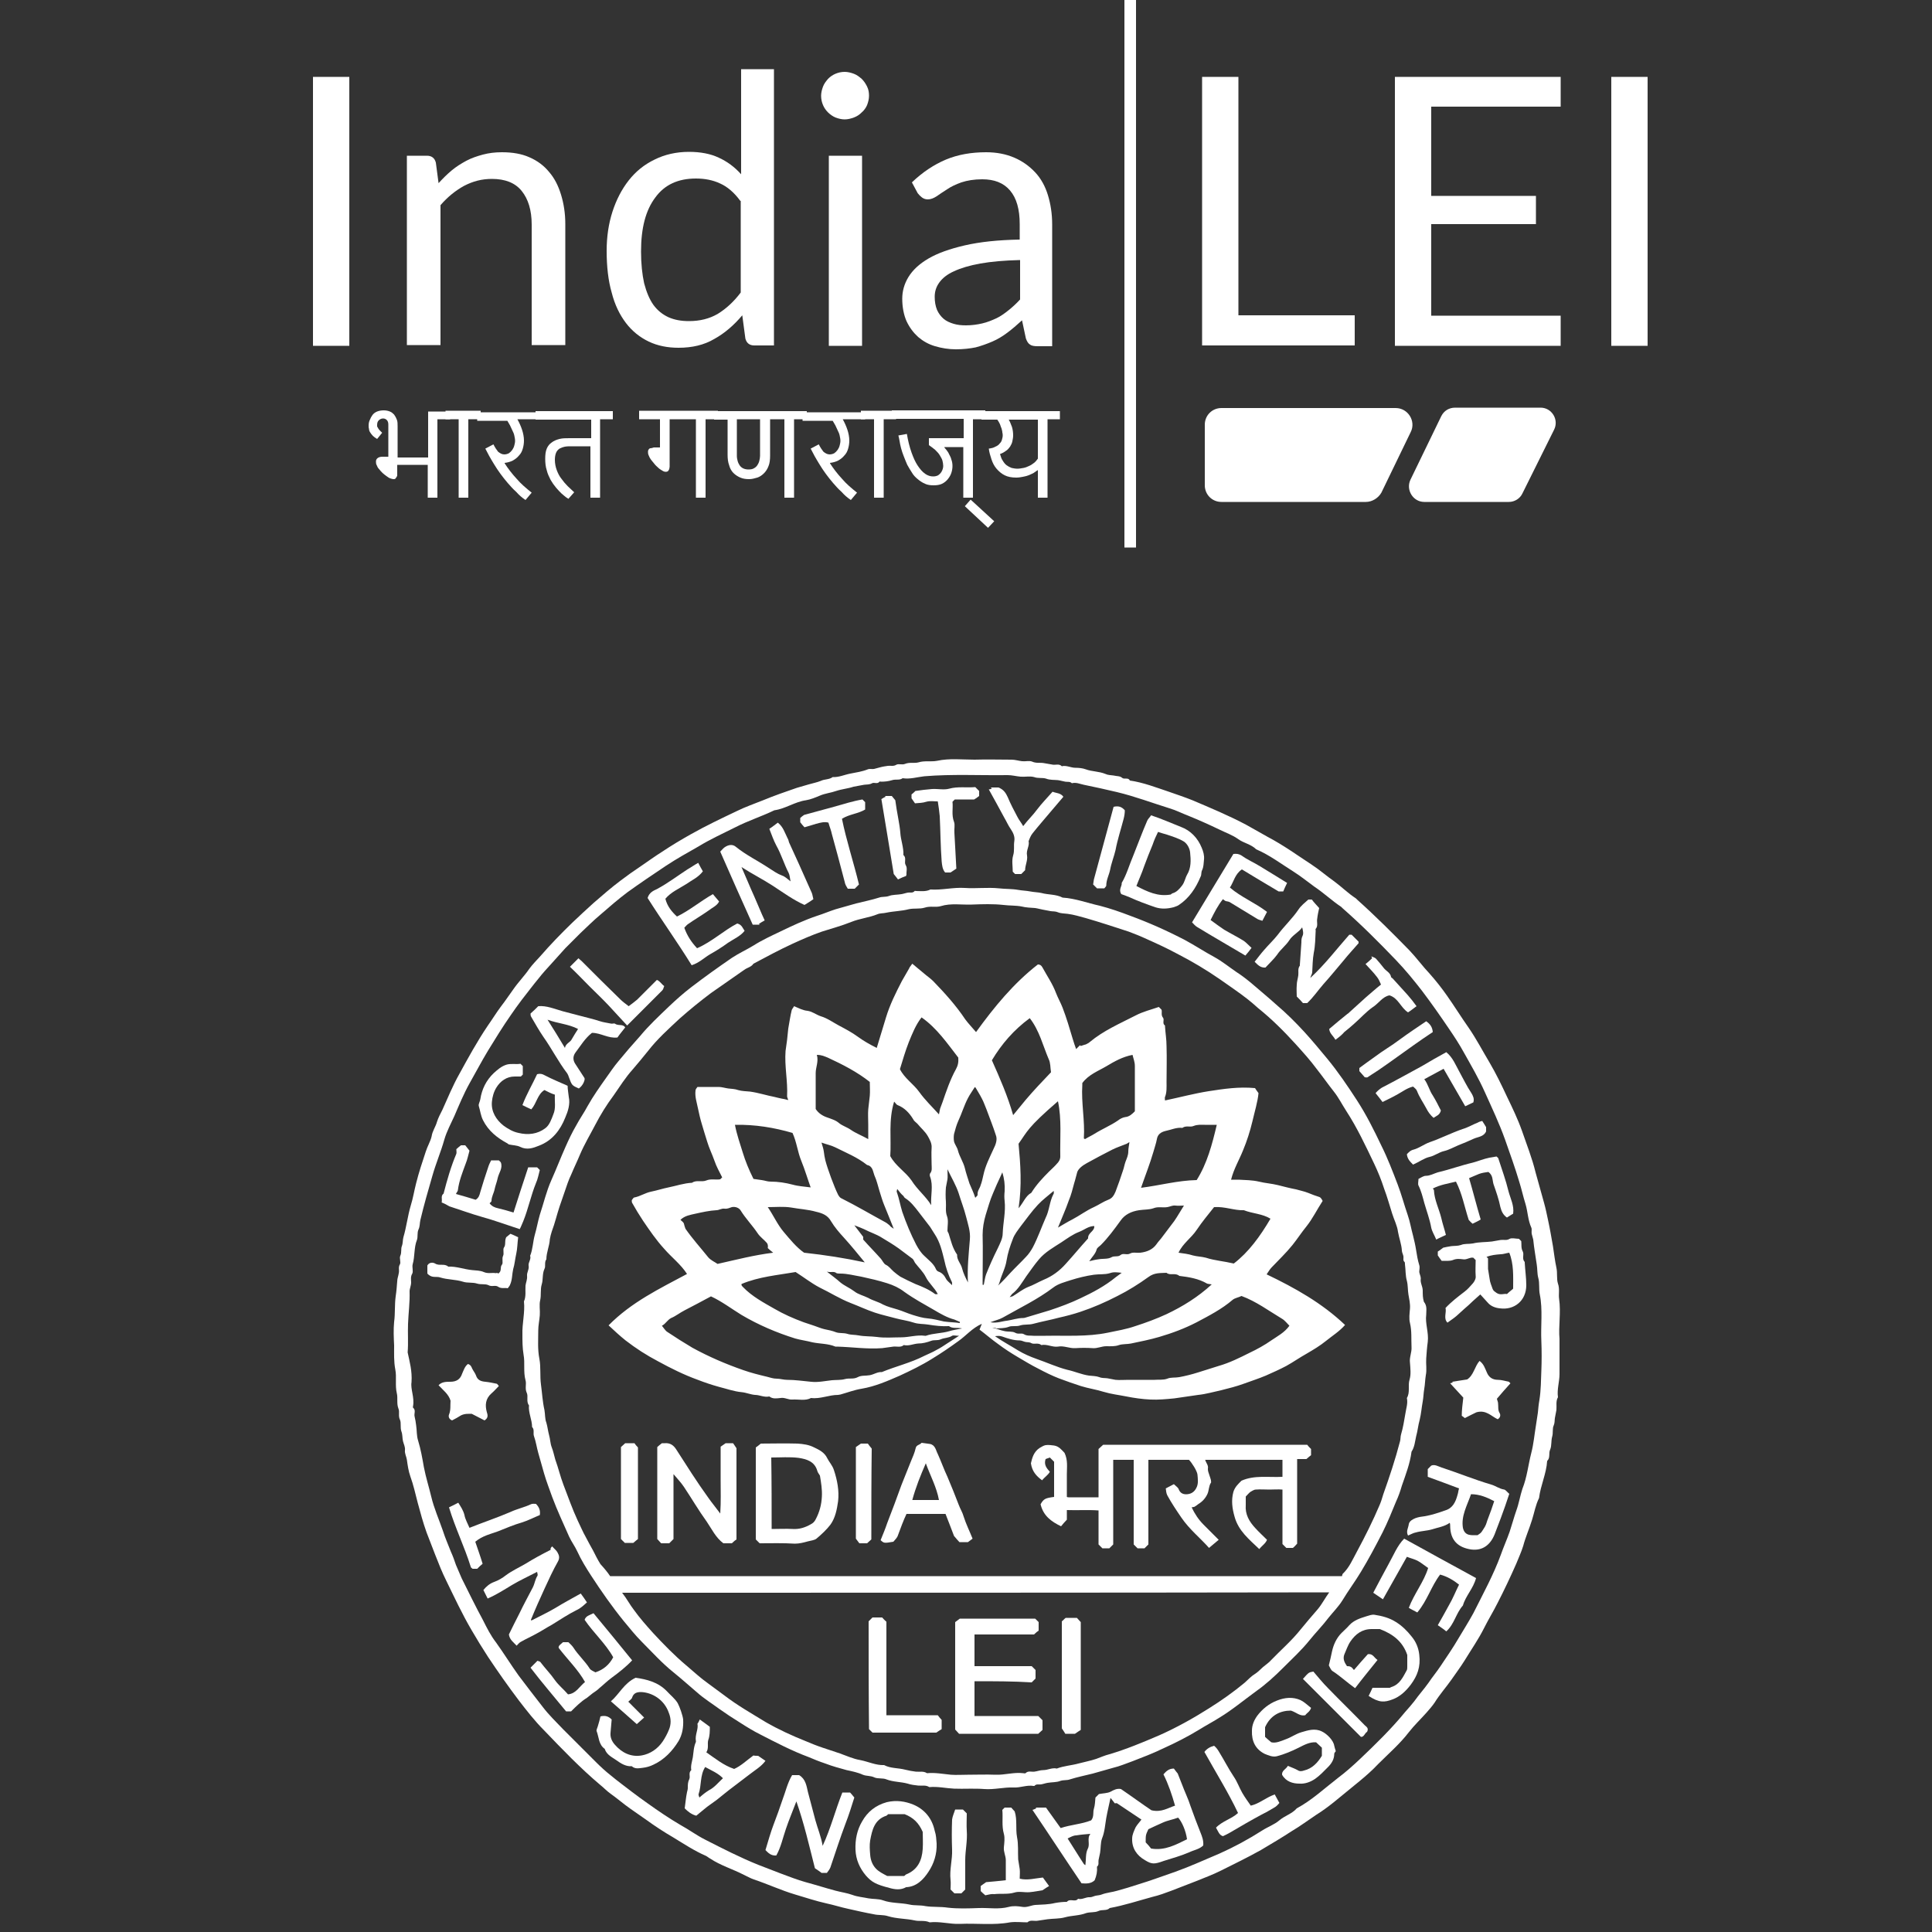
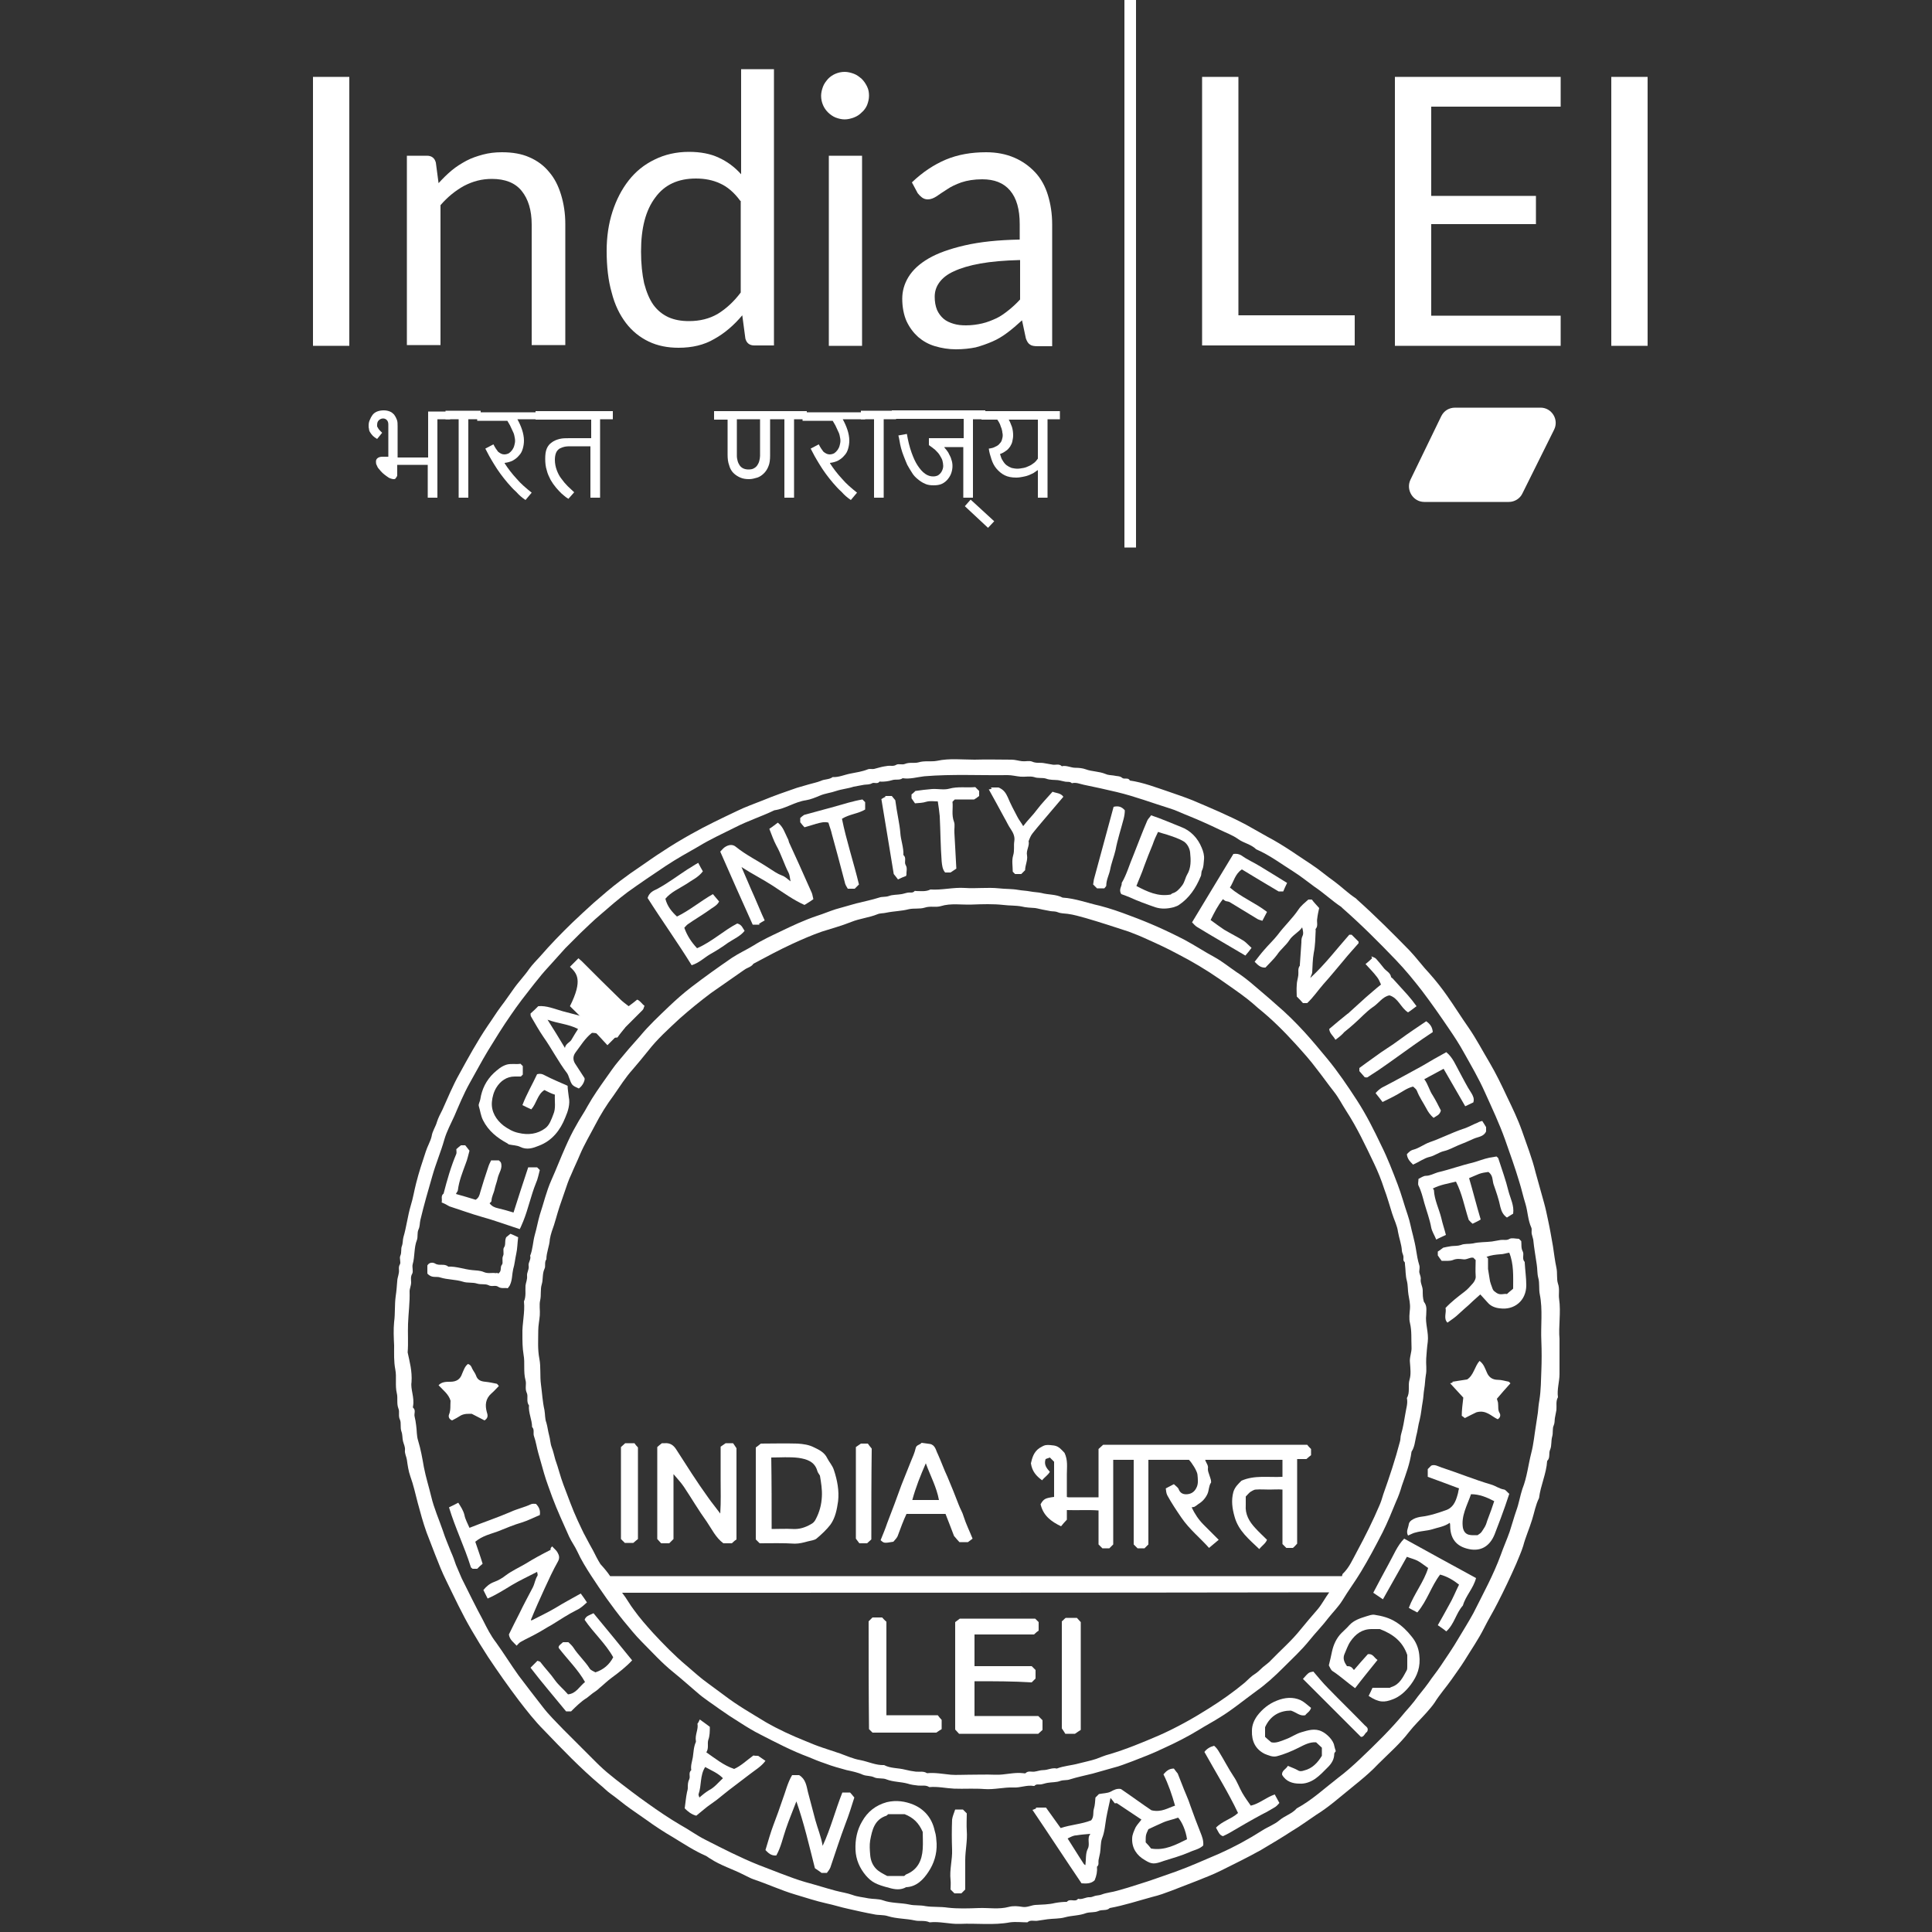
<svg xmlns="http://www.w3.org/2000/svg" version="1.1" id="Layer_1" x="0px" y="0px" viewBox="0 0 500 500" style="enable-background:new 0 0 500 500;" xml:space="preserve">
  <rect x="0" y="0" width="500" height="500" fill="#333333" stroke="none" />
  <style type="text/css"> .st0{fill:none;} .st1{fill:#FFFFFF;stroke:#FFFFFF;stroke-width:3;stroke-miterlimit:10;} .st2{fill:#FFFFFF;} </style>
  <g>
    <rect id="XMLID_00000057111418038975770350000005826036394552395693_" x="-87.3" y="35.2" class="st0" width="564.3" height="111.1" />
    <rect id="XMLID_00000114774491738493234040000004602446064443916441_" x="-100.9" y="10.5" class="st0" width="564.3" height="111.1" />
    <line id="XMLID_200_" class="st1" x1="292.5" y1="0" x2="292.5" y2="141.7" />
    <g>
-       <path id="XMLID_198_" class="st2" d="M353.5,129.9h-37.4c-2.4,0-4.3-1.9-4.3-4.3v-15.7c0-2.4,1.9-4.3,4.3-4.3h45.1 c3.2,0,5.3,3.4,3.9,6.2l-7.6,15.7C356.7,128.9,355.1,129.9,353.5,129.9z" />
      <path id="XMLID_196_" class="st2" d="M390.5,129.9h-21.9c-2.9,0-4.8-3.1-3.6-5.7l8-16.5c0.7-1.4,2-2.2,3.6-2.2h22.1 c2.9,0,4.8,3.1,3.5,5.7l-8.2,16.5C393.4,129,392,129.9,390.5,129.9z" />
    </g>
    <g>
      <g>
        <path class="st2" d="M350.6,81.5v7.9h-39.5V19.9h9.4v61.7H350.6z" />
        <path class="st2" d="M403.9,81.8l0,7.7H361V19.9h42.9v7.7h-33.5v23.1h27.1V58h-27.1v23.7H403.9z" />
        <path class="st2" d="M426.5,89.5H417V19.9h9.4V89.5z" />
      </g>
    </g>
    <g>
      <g>
        <path class="st2" d="M90.4,89.5h-9.4V19.9h9.4V89.5z" />
        <path class="st2" d="M113.5,47.4c1.1-1.2,2.2-2.3,3.4-3.3c1.2-1,2.5-1.8,3.8-2.5c1.3-0.7,2.8-1.2,4.3-1.6 c1.5-0.4,3.1-0.6,4.9-0.6c2.7,0,5.1,0.4,7.1,1.3c2.1,0.9,3.8,2.2,5.1,3.8c1.4,1.6,2.4,3.6,3.1,5.9c0.7,2.3,1.1,4.8,1.1,7.6v31.3 h-8.7V58.1c0-3.7-0.9-6.6-2.6-8.7c-1.7-2.1-4.3-3.1-7.7-3.1c-2.6,0-4.9,0.6-7.2,1.8c-2.2,1.2-4.3,2.9-6.1,5v36.2h-8.7V40.3h5.2 c1.2,0,2,0.6,2.3,1.8L113.5,47.4z" />
        <path class="st2" d="M200.3,17.9v71.5h-5.1c-1.2,0-2-0.6-2.3-1.8l-0.8-6c-2.1,2.5-4.5,4.6-7.2,6.1c-2.7,1.6-5.8,2.3-9.3,2.3 c-2.8,0-5.4-0.5-7.7-1.6c-2.3-1.1-4.3-2.7-5.9-4.8c-1.6-2.1-2.9-4.7-3.7-7.9c-0.9-3.1-1.3-6.8-1.3-10.8c0-3.6,0.5-7,1.5-10.1 c1-3.1,2.4-5.8,4.2-8.1c1.8-2.3,4-4.1,6.7-5.4c2.6-1.3,5.6-2,8.9-2c3,0,5.6,0.5,7.7,1.5c2.2,1,4.1,2.4,5.8,4.3V17.9H200.3z M191.6,52c-1.6-2.2-3.4-3.7-5.2-4.5c-1.9-0.9-4-1.3-6.3-1.3c-4.6,0-8.1,1.6-10.5,4.9c-2.5,3.3-3.7,7.9-3.7,14 c0,3.2,0.3,5.9,0.8,8.2c0.6,2.3,1.4,4.2,2.4,5.6c1.1,1.5,2.4,2.5,3.9,3.2c1.6,0.7,3.3,1,5.3,1c2.8,0,5.3-0.6,7.5-1.9 c2.1-1.3,4.1-3.1,5.9-5.5V52z" />
        <path class="st2" d="M224.9,24.8c0,0.8-0.2,1.6-0.5,2.4c-0.3,0.7-0.8,1.4-1.4,1.9c-0.6,0.6-1.2,1-2,1.3c-0.8,0.3-1.6,0.5-2.4,0.5 c-0.8,0-1.6-0.2-2.4-0.5c-0.7-0.3-1.4-0.8-1.9-1.3c-0.6-0.6-1-1.2-1.3-1.9c-0.3-0.7-0.5-1.5-0.5-2.4c0-0.8,0.2-1.6,0.5-2.4 c0.3-0.8,0.8-1.4,1.3-2c0.6-0.6,1.2-1,1.9-1.3c0.7-0.3,1.5-0.5,2.4-0.5c0.8,0,1.6,0.2,2.4,0.5c0.8,0.3,1.4,0.8,2,1.3 c0.6,0.6,1,1.2,1.4,2C224.8,23.2,224.9,24,224.9,24.8z M223.1,40.3v49.2h-8.6V40.3H223.1z" />
        <path class="st2" d="M236,47.2c2.7-2.6,5.7-4.6,8.8-5.9c3.1-1.3,6.6-1.9,10.4-1.9c2.8,0,5.2,0.5,7.3,1.4c2.1,0.9,3.9,2.2,5.4,3.8 c1.5,1.6,2.6,3.6,3.3,5.9s1.1,4.8,1.1,7.6v31.5h-3.8c-0.8,0-1.5-0.1-1.9-0.4c-0.5-0.3-0.8-0.8-1.1-1.6l-1-4.7 c-1.3,1.2-2.6,2.3-3.8,3.2c-1.2,0.9-2.5,1.7-3.9,2.3c-1.4,0.6-2.8,1.1-4.3,1.5c-1.5,0.3-3.2,0.5-5.1,0.5c-1.9,0-3.7-0.3-5.4-0.8 c-1.7-0.5-3.1-1.3-4.4-2.4c-1.2-1.1-2.2-2.4-3-4.1c-0.7-1.6-1.1-3.6-1.1-5.8c0-1.9,0.5-3.8,1.6-5.6c1.1-1.8,2.8-3.4,5.2-4.8 c2.4-1.4,5.5-2.5,9.4-3.4c3.9-0.9,8.6-1.4,14.2-1.5V58c0-3.8-0.8-6.7-2.5-8.7s-4.1-2.9-7.2-2.9c-2.1,0-3.9,0.3-5.4,0.8 c-1.4,0.5-2.7,1.1-3.7,1.8c-1.1,0.7-2,1.3-2.7,1.8c-0.8,0.5-1.5,0.8-2.3,0.8c-0.6,0-1.1-0.2-1.5-0.5c-0.4-0.3-0.8-0.7-1.1-1.1 L236,47.2z M263.9,67.3c-4,0.1-7.4,0.4-10.2,0.9c-2.8,0.5-5.1,1.2-6.8,2c-1.8,0.8-3,1.8-3.8,2.9c-0.8,1.1-1.2,2.3-1.2,3.7 c0,1.3,0.2,2.4,0.6,3.4c0.4,0.9,1,1.7,1.7,2.3c0.7,0.6,1.6,1,2.6,1.3c1,0.3,2,0.4,3.2,0.4c1.5,0,2.9-0.2,4.2-0.5 c1.3-0.3,2.5-0.8,3.6-1.3s2.2-1.3,3.2-2.1c1-0.8,2-1.7,3-2.8V67.3z" />
      </g>
    </g>
    <g>
      <g>
        <path class="st2" d="M116.4,108.5h-3.2v20.3h-2.5v-8.5h-7.9v2.2c0,0.2,0,0.3,0,0.5c0,0.2-0.1,0.3-0.2,0.5 c-0.1,0.1-0.2,0.3-0.3,0.4c-0.1,0.1-0.3,0.1-0.5,0.1c-0.2,0-0.5-0.1-0.8-0.2c-0.3-0.1-0.6-0.3-1-0.6s-0.7-0.5-1-0.8 c-0.3-0.3-0.6-0.6-0.9-1c-0.3-0.3-0.5-0.7-0.6-1c-0.2-0.3-0.2-0.7-0.2-1c0-0.4,0.2-0.7,0.5-0.9c0.3-0.2,0.7-0.3,1.2-0.3h1.5v-8.3 c0-0.5-0.1-0.9-0.4-1.2c-0.3-0.3-0.6-0.4-1-0.4c-0.4,0-0.8,0.2-1.1,0.5c-0.3,0.3-0.4,0.7-0.4,1.2c0,0.1,0,0.2,0,0.3 c0,0.1,0.1,0.3,0.2,0.4c0.1,0.2,0.2,0.4,0.4,0.6c0.2,0.2,0.4,0.4,0.7,0.7l-1.3,1.6c-0.5-0.3-0.8-0.5-1.1-0.8 c-0.3-0.3-0.5-0.6-0.7-0.9c-0.2-0.3-0.3-0.6-0.3-0.9c-0.1-0.3-0.1-0.6-0.1-0.9c0-0.5,0.1-1,0.3-1.4c0.2-0.5,0.4-0.9,0.7-1.3 c0.3-0.4,0.7-0.7,1.2-0.9c0.5-0.2,1.1-0.3,1.7-0.3c0.6,0,1.1,0.1,1.6,0.3c0.5,0.2,0.8,0.5,1.1,0.8c0.3,0.4,0.5,0.8,0.7,1.3 c0.2,0.5,0.2,1.1,0.2,1.7v8.1h7.9v-11.9h5.7V108.5z" />
        <path class="st2" d="M124.4,108.5h-3.2v20.3h-2.5v-20.3h-3.4v-2.2h9.1V108.5z" />
        <path class="st2" d="M139.6,108.5h-5.7c0.5,0.9,0.9,1.8,1.2,2.7c0.3,0.9,0.5,1.9,0.5,2.8c0,0.7-0.1,1.4-0.3,2.1 c-0.2,0.7-0.5,1.3-1,1.8c-0.4,0.5-0.9,0.9-1.6,1.3c-0.6,0.3-1.3,0.5-2.1,0.6l0,0.1c0.9,1.4,1.9,2.7,3.1,4 c1.1,1.3,2.4,2.4,3.9,3.6l-1.6,1.9c-0.9-0.6-1.7-1.3-2.4-2.1c-0.8-0.7-1.5-1.5-2.2-2.3c-0.7-0.8-1.3-1.6-1.9-2.4 c-0.6-0.8-1.1-1.6-1.6-2.4c-0.5-0.8-0.9-1.5-1.3-2.2c-0.4-0.7-0.7-1.4-1-1.9l2.1-1.1c0.4,0.8,0.8,1.4,1.2,1.9 c0.5,0.4,1,0.7,1.6,0.7c0.4,0,0.8-0.1,1.2-0.3c0.3-0.2,0.6-0.5,0.9-0.9c0.2-0.3,0.4-0.7,0.5-1.1c0.1-0.4,0.2-0.8,0.2-1.2 c0-0.5-0.1-0.9-0.2-1.4c-0.1-0.5-0.3-0.9-0.5-1.3c-0.2-0.4-0.4-0.9-0.6-1.3c-0.2-0.4-0.5-0.8-0.7-1.2h-7.8v-2.2h16.2V108.5z" />
        <path class="st2" d="M158.5,108.5h-3.2v20.3h-2.5v-13.3H148c-0.7,0-1.3,0-1.8,0.1c-0.5,0.1-1,0.3-1.4,0.5 c-0.4,0.3-0.7,0.6-0.9,1.1c-0.2,0.5-0.3,1.1-0.3,1.8c0,1,0.2,1.9,0.5,2.7c0.3,0.8,0.7,1.6,1.2,2.2c0.5,0.7,1,1.3,1.6,1.9 c0.6,0.6,1.2,1.1,1.7,1.6l-1.5,1.7c-0.1-0.1-0.3-0.2-0.6-0.4c-0.3-0.2-0.7-0.6-1.2-1c-0.4-0.4-0.9-0.9-1.4-1.5 c-0.5-0.6-1-1.3-1.4-2c-0.4-0.8-0.8-1.6-1-2.5c-0.3-0.9-0.4-1.9-0.4-3c0-1,0.1-1.9,0.4-2.6c0.3-0.7,0.7-1.2,1.3-1.6 c0.5-0.4,1.2-0.7,2-0.9c0.8-0.2,1.6-0.2,2.6-0.2h5.6v-4.8h-14.4v-2.2h20V108.5z" />
-         <path class="st2" d="M185.8,108.5h-3.2v20.3h-2.5v-20.3h-6.8v11.7c0,0.2,0,0.3,0,0.6c0,0.2-0.1,0.4-0.1,0.6 c-0.1,0.2-0.2,0.4-0.3,0.5c-0.1,0.1-0.3,0.2-0.6,0.2c-0.3,0-0.6-0.1-0.9-0.3c-0.3-0.2-0.7-0.4-1-0.7c-0.3-0.3-0.7-0.6-1-1 c-0.3-0.4-0.6-0.7-0.9-1.1c-0.3-0.4-0.5-0.8-0.6-1.1c-0.2-0.4-0.2-0.7-0.2-1c0-0.3,0.1-0.5,0.2-0.6c0.1-0.2,0.3-0.3,0.5-0.3 s0.5-0.1,0.8-0.2c0.3,0,0.7,0,1.1,0h0.5v-7.3h-5.4v-2.2h20.4V108.5z" />
        <path class="st2" d="M208.7,108.5h-3.2v20.3H203v-20.3h-3.7v9.4c0,1-0.1,2-0.4,2.7c-0.3,0.8-0.7,1.4-1.2,1.9 c-0.5,0.5-1.1,0.9-1.7,1.1c-0.7,0.2-1.4,0.4-2.1,0.4c-0.9,0-1.6-0.1-2.3-0.4c-0.7-0.3-1.3-0.7-1.8-1.2c-0.5-0.5-0.9-1.2-1.1-2 c-0.3-0.8-0.4-1.7-0.4-2.7v-9.1h-3.5v-2.2h24V108.5z M190.7,108.5v9.5c0,0.5,0.1,0.9,0.2,1.3c0.1,0.4,0.3,0.8,0.5,1.1 c0.2,0.3,0.5,0.6,0.9,0.8c0.4,0.2,0.9,0.3,1.4,0.3c0.6,0,1.1-0.1,1.4-0.3c0.4-0.2,0.7-0.5,0.9-0.8c0.2-0.3,0.4-0.7,0.5-1.1 c0.1-0.4,0.2-0.9,0.2-1.3v-9.5H190.7z" />
        <path class="st2" d="M223.8,108.5h-5.7c0.5,0.9,0.9,1.8,1.2,2.7c0.3,0.9,0.5,1.9,0.5,2.8c0,0.7-0.1,1.4-0.3,2.1 c-0.2,0.7-0.5,1.3-1,1.8c-0.4,0.5-0.9,0.9-1.6,1.3c-0.6,0.3-1.3,0.5-2.1,0.6l0,0.1c0.9,1.4,1.9,2.7,3.1,4 c1.1,1.3,2.4,2.4,3.9,3.6l-1.6,1.9c-0.9-0.6-1.7-1.3-2.4-2.1c-0.8-0.7-1.5-1.5-2.2-2.3c-0.7-0.8-1.3-1.6-1.9-2.4 c-0.6-0.8-1.1-1.6-1.6-2.4c-0.5-0.8-0.9-1.5-1.3-2.2c-0.4-0.7-0.7-1.4-1-1.9l2.1-1.1c0.4,0.8,0.8,1.4,1.2,1.9 c0.5,0.4,1,0.7,1.6,0.7c0.4,0,0.8-0.1,1.2-0.3c0.3-0.2,0.6-0.5,0.9-0.9c0.2-0.3,0.4-0.7,0.5-1.1c0.1-0.4,0.2-0.8,0.2-1.2 c0-0.5-0.1-0.9-0.2-1.4c-0.1-0.5-0.3-0.9-0.5-1.3c-0.2-0.4-0.4-0.9-0.6-1.3c-0.2-0.4-0.5-0.8-0.7-1.2h-7.8v-2.2h16.2V108.5z" />
        <path class="st2" d="M231.9,108.5h-3.2v20.3h-2.5v-20.3h-3.4v-2.2h9.1V108.5z" />
        <path class="st2" d="M255,108.5h-3.2v20.3h-2.5v-13.1h-4.9l0,0.1c0.1,0.1,0.3,0.4,0.5,0.6c0.2,0.3,0.5,0.6,0.7,1.1 c0.2,0.4,0.5,0.9,0.6,1.4c0.2,0.5,0.3,1.1,0.3,1.7c0,0.6-0.1,1.2-0.3,1.8c-0.2,0.6-0.5,1.1-0.9,1.6c-0.4,0.5-0.9,0.9-1.5,1.2 c-0.6,0.3-1.4,0.4-2.2,0.4c-0.8,0-1.6-0.1-2.2-0.4c-0.7-0.3-1.3-0.7-1.9-1.2c-0.6-0.5-1.1-1-1.5-1.7c-0.4-0.6-0.8-1.3-1.2-2 c-0.3-0.7-0.6-1.4-0.9-2.2c-0.3-0.7-0.5-1.4-0.7-2.1c-0.2-0.7-0.3-1.3-0.4-1.9c-0.1-0.6-0.2-1-0.3-1.4l2.2-0.4 c0.3,1.8,0.7,3.4,1.2,4.8c0.5,1.4,1,2.5,1.6,3.4c0.6,0.9,1.2,1.6,1.9,2.1c0.7,0.5,1.4,0.7,2.1,0.7c0.5,0,0.9-0.1,1.3-0.3 c0.3-0.2,0.6-0.5,0.8-0.8c0.2-0.3,0.3-0.6,0.4-0.9s0.1-0.6,0.1-0.8c0-0.4-0.1-0.9-0.2-1.3s-0.4-0.9-0.7-1.4 c-0.3-0.5-0.7-0.9-1.2-1.4c-0.5-0.4-1-0.8-1.6-1.2v-1.8h9v-5h-18.6v-2.2H255V108.5z" />
        <path class="st2" d="M255.7,136.6l-6-5.6l1.5-1.7l6.1,5.6L255.7,136.6z" />
        <path class="st2" d="M274.3,108.5h-3.2v20.3h-2.5v-7.1l-0.1,0c-0.3,0.2-0.6,0.4-1,0.7c-0.4,0.2-0.8,0.4-1.3,0.6 c-0.5,0.2-1,0.3-1.5,0.4c-0.5,0.1-1.1,0.2-1.7,0.2c-1.2,0-2.2-0.2-3-0.6c-0.8-0.4-1.5-1-2.1-1.7c-0.6-0.7-1-1.5-1.3-2.4 c-0.3-0.9-0.6-1.9-0.7-2.8c0.7-0.1,1.2-0.2,1.7-0.5c0.5-0.2,0.9-0.5,1.1-0.8c0.3-0.3,0.5-0.6,0.6-1c0.1-0.4,0.2-0.7,0.2-1.1 c0-0.2,0-0.5-0.1-0.8c0-0.3-0.1-0.6-0.2-1c-0.1-0.3-0.3-0.7-0.4-1.1c-0.2-0.4-0.4-0.8-0.7-1.2H254v-2.2h20.3V108.5z M261,108.5 c0.4,0.6,0.6,1.3,0.9,2c0.2,0.7,0.3,1.4,0.3,2.2c0,0.5-0.1,1-0.2,1.5c-0.1,0.5-0.3,0.9-0.6,1.4c-0.3,0.4-0.6,0.8-1.1,1.1 c-0.4,0.3-0.9,0.6-1.5,0.8c0.2,0.7,0.4,1.3,0.7,1.7c0.3,0.5,0.6,0.9,1,1.2c0.4,0.3,0.8,0.5,1.3,0.7c0.5,0.1,1,0.2,1.5,0.2 c0.5,0,1-0.1,1.6-0.2c0.5-0.1,1-0.3,1.4-0.5c0.5-0.2,0.9-0.5,1.3-0.8c0.4-0.3,0.7-0.7,1-1.1v-10.1H261z" />
      </g>
    </g>
    <path class="st2" d="M403.6,346.5c0,3.4,0,6.3,0,9.1c0,2-0.7,4-0.4,6c-0.6,1-0.3,2.2-0.4,3.3c-0.1,0.7-0.3,1.4-0.4,2.1 c-0.1,0.6,0,1.2-0.3,1.9c-0.4,0.8-0.1,1.9-0.4,2.9c-0.3,1-0.1,2.3-0.5,3.3c-0.5,1,0.1,2.1-0.8,3c-0.2,3.3-1.7,6.3-2.1,9.6 c-0.9,1.8-1.2,3.7-1.8,5.6c-0.7,2.3-1.7,4.5-2.3,6.8c-0.5,1.6-1.2,3.1-1.8,4.6c-1.5,3.4-3.1,6.8-4.8,10.1c-1.1,2.2-2.4,4.3-3.5,6.5 c-1.5,3-3.4,5.7-5.1,8.5c-1,1.6-2.2,3.2-3.3,4.8c-1.4,2-3.1,3.9-4.4,6c-0.6,0.9-1.4,1.8-2.1,2.6c-1.5,1.7-3.2,3.3-4.6,5.1 c-2.3,3-5.2,5.5-7.9,8.2c-1.5,1.6-3.2,3.1-4.9,4.5c-2.2,1.8-4.4,3.6-6.6,5.4c-1.5,1.2-3,2.3-4.6,3.3c-2.1,1.4-4.1,2.9-6.3,4.2 c-2.6,1.7-5.3,3.3-8,4.9c-3.4,1.9-6.9,3.6-10.3,5.3c-2.2,1.1-4.4,1.9-6.6,2.8c-2.1,0.8-4.1,1.6-6.2,2.4c-1.6,0.6-3.2,1.2-4.9,1.6 c-3.7,1-7.3,2.2-11.1,2.9c-0.8,0.8-2,0.3-3,0.8c-0.9,0.4-2.1,0.2-3.1,0.5c-1.8,0.7-3.7,0.6-5.5,1.1c-1.4,0.4-3,0.3-4.5,0.5 c-0.9,0.1-1.8,0.3-2.7,0.4c-0.8,0.1-1.8-0.3-2.5,0.4c-1.5,0-3-0.2-4.5,0c-4.3,0.8-8.6,0.2-13,0.4c-2.6,0.1-5.2-0.7-7.8-0.4 c-1.3-0.6-2.7-0.2-3.9-0.5c-2.3-0.5-4.6-0.4-6.9-1.1c-1.2-0.4-2.5-0.2-3.7-0.5c-2.2-0.4-4.4-0.9-6.6-1.4c-1.9-0.4-3.7-1-5.6-1.4 c-2.7-0.6-5.4-1.5-8.1-2.3c-3.7-1.1-7.1-2.7-10.7-3.9c-0.9-0.3-1.7-0.8-2.6-1.2c-2.9-1.5-6-2.4-8.7-4.2c-0.4-0.2-0.7-0.5-1.1-0.7 c-3-1.3-5.7-3.1-8.5-4.8c-2.4-1.4-4.7-2.9-6.9-4.5c-1.4-1-2.9-2-4.3-3c-1.7-1.2-3.3-2.6-5-3.8c-1-0.7-1.8-1.6-2.7-2.3 c-5.1-4.3-9.8-9.2-14.5-14.1c-2.4-2.4-4.5-5.1-6.5-7.7c-2.8-3.7-5.4-7.4-8-11.3c-1.5-2.3-2.9-4.6-4.3-7c-2.4-4.1-4.4-8.4-6.5-12.7 c-1.1-2.2-2-4.5-2.9-6.8c-0.7-1.9-1.5-3.8-2.2-5.7c-0.9-2.5-1.6-5.1-2.3-7.7c-0.6-2.3-1.1-4.6-1.9-6.8c-0.5-1.4-0.7-2.9-0.9-4.3 c-0.1-0.8-0.6-1.6-0.5-2.5c0.1-0.8-0.3-1.5-0.5-2.3c-0.2-0.8-0.1-1.7-0.4-2.5c-0.4-1.1,0-2.2-0.4-3.1c-0.5-1,0-2-0.4-2.9 c-0.5-1.3-0.1-2.7-0.4-3.9c-0.5-2.1,0-4.2-0.4-6.2c-0.4-2.1-0.3-4.1-0.3-6.2c-0.1-2-0.2-4.1,0-6.1c0.3-2.2,0.1-4.4,0.4-6.6 c0.2-1.3,0.3-2.6,0.4-3.9c0-0.7,0.3-1.4,0.4-2.1c0.2-0.8-0.2-1.5,0.3-2.3c0.3-0.5-0.2-1.6,0.1-2.2c0.4-0.9,0.1-1.8,0.4-2.5 c0.3-0.8,0.2-1.6,0.4-2.3c0.8-2.7,1.1-5.5,1.9-8.2c0.6-1.9,0.9-3.9,1.4-5.8c0.7-2.8,1.6-5.5,2.5-8.2c0.4-1.3,1.2-2.6,1.5-3.9 c0.2-1.4,1-2.4,1.4-3.8c0.3-1,0.9-2.1,1.4-3.1c1.4-3.1,2.7-6.3,4.4-9.3c2.3-4.2,4.6-8.4,7.3-12.4c1.2-1.7,2.3-3.5,3.5-5.1 c1.1-1.4,2-2.8,3.1-4.3c1.3-1.9,2.9-3.5,4.2-5.4c0.8-1.1,1.8-2.1,2.8-3.2c2.6-3,5.4-5.9,8.3-8.7c1.8-1.7,3.6-3.4,5.5-5.1 c2.3-2,4.6-4,7-5.8c1.7-1.3,3.4-2.5,5.2-3.7c1.9-1.3,3.7-2.6,5.6-3.8c2.4-1.6,4.9-3.1,7.4-4.5c3.9-2.2,7.9-4.1,11.9-6 c2.2-1.1,4.6-1.9,6.8-2.8c2.9-1.2,5.8-2.2,8.7-3.2c1-0.3,2.1-0.6,3.1-0.9c1-0.3,2.1-0.5,3.1-0.9c1-0.5,2.2-0.3,3.1-1 c1.6,0.1,3-0.6,4.6-0.9c1.5-0.3,3-0.5,4.5-1.1c0.5-0.2,1.1,0,1.6-0.1c0.5-0.1,1-0.3,1.5-0.4c0.7-0.2,1.4-0.3,2.1-0.4 c0.7-0.1,1.4,0.2,2.2-0.3c0.6-0.3,1.5,0.1,2.2-0.2c1.2-0.5,2.4-0.1,3.5-0.4c1.6-0.5,3.2-0.1,4.8-0.4c3.2-0.7,6.5-0.3,9.7-0.3 c3.2-0.1,6.4,0,9.6,0c0.9,0,1.8,0.3,2.7,0.4c0.9,0.1,1.9-0.2,2.6,0.1c1.1,0.5,2.1,0.2,3.1,0.4c0.8,0.1,1.5,0.3,2.3,0.4 c0.8,0.1,1.6-0.3,2.3,0.4c1.2-0.3,2.3,0.4,3.5,0.4c0.9,0,1.9,0.1,2.7,0.4c1.6,0.6,3.4,0.5,5.1,1.2c0.6,0.3,1.4,0.3,2.1,0.4 c0.8,0.2,1.7,0.1,2.2,0.6c0.6,0.5,1.6-0.2,2,0.7c3.5,0.5,6.8,1.8,10.1,2.9c2,0.7,4.1,1.4,6.1,2.2c4.7,2,9.5,4,14,6.4 c1.8,1,3.7,2.1,5.5,3.1c4,2.1,7.6,4.7,11.4,7.2c2,1.3,3.8,2.9,5.8,4.3c1.9,1.4,3.6,3.1,5.6,4.4c0.1,0.1,0.2,0.2,0.3,0.3 c4.7,4.2,9.2,8.7,13.6,13.2c1.8,1.9,3.4,4.1,5.2,6c1.6,1.8,3.1,3.7,4.5,5.7c1.9,2.7,3.7,5.6,5.6,8.3c2,2.9,3.6,6,5.4,9 c1.7,2.9,3.1,5.8,4.5,8.8c1.4,2.9,2.8,5.8,3.9,8.9c1.2,3.5,2.6,7,3.5,10.7c0.7,2.6,1.5,5.3,2.2,7.9c0.4,1.4,0.7,2.9,1,4.3 c0.5,2.3,0.9,4.6,1.3,6.9c0.3,1.9,0.5,3.8,0.9,5.6c0.3,1.4,0,2.9,0.4,4.1c0.5,1.4,0.1,2.7,0.3,4C404,339.6,403.3,343.4,403.6,346.5 z M106.5,357.7c-0.3,1.8,0.8,3.9,0.4,6.2c0,0.1-0.1,0.3,0,0.4c0.8,0.7,0.2,1.5,0.4,2.3c0.2,0.8,0.3,1.5,0.4,2.3 c0.2,1.3,0.1,2.7,0.5,3.9c0.7,2.3,1.1,4.6,1.5,6.9c0.5,2.6,1.3,5.1,1.9,7.6c0.7,3,2,5.9,3,8.8c0.6,1.9,1.4,3.7,2.1,5.5 c0.5,1.1,0.9,2.2,1.3,3.4c0.5,1.2,1,2.3,1.5,3.5c1.8,3.6,3.6,7.3,5.5,10.8c1,2,2,4,3.4,5.8c2,2.8,3.8,5.7,5.8,8.5 c2.1,2.8,4.2,5.5,6.3,8.2c1.6,2.1,3.5,3.9,5.3,5.8c2.8,2.8,5.6,5.6,8.4,8.4c1.2,1.2,2.5,2.4,3.9,3.5c1.8,1.5,3.6,2.8,5.4,4.2 c1.3,1,2.7,2,4.1,3c2.8,2,5.6,3.9,8.5,5.6c2.2,1.2,4.2,2.7,6.4,3.8c4.5,2.3,9,4.6,13.7,6.5c1.9,0.7,3.8,1.5,5.7,2.2 c2.2,0.8,4.4,1.7,6.6,2.3c2.6,0.7,5.1,1.5,7.7,2.2c1.5,0.4,3,0.6,4.4,1.1c1.3,0.5,2.8,0.6,4.2,0.9c1.2,0.2,2.6,0.1,3.7,0.5 c2.2,0.8,4.6,0.6,6.9,1.1c1.3,0.3,2.7,0.1,4.1,0.4c1.9,0.3,3.8,0.1,5.8,0.4c2.6,0.3,5.3,0.2,8,0.1c2.6-0.1,5.2,0.4,7.8-0.3 c1.1-0.3,2.3-0.2,3.5,0c1.2,0.2,2.2-0.4,3.3-0.5c1.7-0.1,3.5-0.1,5.1-0.5c1.1-0.2,2.1-0.3,3.1-0.3c0.8-1,2.2,0.2,2.9-0.8 c1.1,0.3,2-0.5,3.1-0.4c0.5,0,1-0.3,1.5-0.4c0.5-0.1,1-0.1,1.5-0.3c1.3-0.5,2.8-0.6,4.1-1c1.8-0.5,3.5-1,5.3-1.6 c3.3-1,6.5-2.2,9.7-3.3c3.9-1.4,7.6-3.1,11.4-4.7c3.8-1.7,7.5-3.7,11.1-6c1.4-0.9,3.1-1.5,4.4-2.6c1.4-1.2,3.3-1.7,4.5-3.1 c3.9-2.1,7.2-5.2,10.7-7.9c2-1.5,3.9-3.2,5.7-4.9c4.1-3.9,8.1-7.8,11.7-12.2c0.8-0.9,1.6-1.8,2.3-2.7c1.2-1.7,2.5-3.1,3.7-4.8 c1-1.5,2.1-2.8,3.1-4.3c1.6-2.4,3.2-4.7,4.6-7.1c1.3-2.2,2.7-4.4,3.9-6.6c2.5-5,5.2-9.9,7.1-15.1c0.7-2,1.6-4,2.3-6 c0.6-1.8,1.1-3.7,1.7-5.4c0.7-1.9,1-3.9,1.6-5.7c1.2-3,1.5-6.2,2.3-9.3c0.6-2.3,0.8-4.7,1.2-7.1c0.2-1.1,0.3-2.2,0.5-3.3 c0.1-1.1,0.2-2.2,0.4-3.3c0.4-2.5,0.4-5.1,0.5-7.6c0.1-2.5,0.1-5.1,0-7.6c-0.2-4,0.4-8.1-0.4-12.1c-0.3-1.4,0-2.9-0.4-4.3 c-0.3-1.1-0.2-2.3-0.4-3.5c-0.3-2.1-0.7-4.3-0.9-6.4c-0.1-0.5-0.3-1-0.4-1.5c-0.1-0.5,0.1-1.2-0.1-1.6c-0.9-2-0.9-4.1-1.5-6.1 c-0.6-1.9-1-3.8-1.6-5.7c-1.1-3.7-2.4-7.3-3.7-11c-1.5-4.2-3.4-8.2-5.2-12.2c-1.6-3.6-3.6-7-5.5-10.4c-1.1-2-2.4-4-3.7-5.9 c-2.3-3.4-4.6-6.7-7.1-10c-2.1-2.7-4.3-5.4-6.7-7.9c-4.5-4.7-9-9.2-13.9-13.5c-0.1-0.1-0.2-0.2-0.3-0.3c-2.4-1.6-4.5-3.6-6.9-5.2 c-1.8-1.3-3.5-2.7-5.4-3.9c-3.2-2-6.2-4.3-9.7-5.8c-1.3-1.3-3.2-1.6-4.6-2.6c-1.5-1.1-3.3-1.7-4.9-2.5c-2.7-1.3-5.4-2.5-8.1-3.6 c-1.6-0.6-3.1-1.4-4.8-1.9c-4.5-1.4-9-3.1-13.6-4.2c-2.9-0.7-5.7-1.3-8.6-1.9c-1-0.2-2-0.7-3.1-0.4c-0.5-0.5-1.1-0.3-1.7-0.4 c-0.6-0.1-1.2-0.3-1.9-0.4c-1-0.1-2.1,0-3.1-0.4c-1-0.3-2,0-3.1-0.4c-1.1-0.3-2.3,0-3.5-0.1c-1.1-0.1-2.2-0.4-3.3-0.4 c-7.2,0.1-14.4-0.3-21.6,0.3c-1.8,0.2-3.7,0.8-5.6,0.5c-0.8,0.6-1.8,0.2-2.7,0.5c-1,0.3-1.9,0.4-2.9,0.4c-0.1,0-0.3-0.1-0.4,0 c-0.5,0.7-1.4,0.1-1.9,0.4c-0.7,0.4-1.4,0.3-2.1,0.4c-0.9,0.2-1.8,0.3-2.7,0.5c-1.5,0.5-3,0.6-4.5,1.1c-1.4,0.5-2.8,0.6-4.2,1.2 c-1.2,0.5-2.4,1-3.6,1.2c-2.9,0.4-5.3,2.2-8.2,2.6c-3.3,1.6-6.8,2.7-10.1,4.4c-3.2,1.6-6.5,3.1-9.6,5c-2.8,1.6-5.7,3.2-8.4,5 c-3.3,2.2-6.7,4.5-9.9,6.8c-2.4,1.8-4.7,3.8-7,5.8c-1.8,1.5-3.5,3.2-5.2,4.8c-1.3,1.3-2.6,2.6-3.9,3.9c-1.2,1.3-2.4,2.7-3.6,4 c-1.1,1.2-2.3,2.5-3.3,3.8c-1.5,1.8-2.9,3.7-4.4,5.6c-1,1.3-1.9,2.6-2.8,3.9c-2.1,3-4,6.1-5.9,9.2c-1.7,2.8-3.2,5.7-4.8,8.5 c-1.5,2.7-2.7,5.6-3.9,8.4c-0.9,2-2,4-2.6,6.1c-0.9,3.2-2.2,6.2-3.1,9.4c-1.1,3.8-2.2,7.6-3.1,11.4c-0.2,0.8-0.1,1.7-0.5,2.5 c-0.4,0.9-0.1,1.9-0.4,2.7c-0.8,2-0.5,4.2-1.1,6.3c-0.2,0.7,0.2,1.8-0.1,2.4c-0.5,0.8-0.3,1.6-0.3,2.3c0,0.8-0.4,1.6-0.4,2.3 c0.1,2.8-0.3,5.6-0.4,8.4c-0.1,2.5,0.1,4.9-0.1,7.4C106,352.4,106.7,354.8,106.5,357.7z" />
    <path class="st2" d="M369.1,340.3c-0.3,2.2,0.7,4.6,0.4,7c-0.2,1.4-0.3,2.9-0.4,4.3c-0.1,1.4,0.2,2.9-0.1,4.3 c-0.2,1.2-0.2,2.4-0.4,3.5c-0.2,1.1-0.2,2.2-0.4,3.3c-0.3,1.6-0.4,3.2-0.8,4.8c-0.4,1.4-0.5,2.8-0.9,4.2c-0.3,1.3-0.4,2.8-1.2,4 c-0.4,3.1-1.5,5.9-2.5,8.8c-0.4,1.4-0.9,2.8-1.5,4.1c-1.1,2.7-2.2,5.4-3.5,8c-1.8,3.5-3.6,6.9-5.6,10.2c-1.5,2.5-3.3,4.9-4.8,7.4 c-1,1.6-2.4,3-3.6,4.5c-1.5,2-3.3,3.8-4.9,5.8c-2.1,2.6-4.5,4.8-6.9,7.2c-2.1,2.1-4.4,4.2-6.8,5.9c-3.3,2.4-6.4,5-9.9,7.1 c-1.6,1-3.3,1.9-4.9,2.9c-3.1,1.9-6.3,3.5-9.6,5c-2.5,1.2-5.1,2.2-7.7,3.2c-1.7,0.6-3.3,1.3-5,1.7c-1.8,0.5-3.5,1-5.3,1.5 c-2,0.5-4,0.9-5.9,1.5c-0.8,0.3-1.6,0.1-2.5,0.4c-1,0.4-2.2,0.3-3.3,0.5c-0.6,0.1-1.1,0.3-1.7,0.4c-0.6,0.1-1.2-0.2-1.7,0.4 c0,0-0.1,0-0.2,0c-1.8-0.3-3.4,0.5-5.2,0.4c-2.5-0.1-5,0.6-7.6,0.4c-2.6-0.2-5.2,0-7.8-0.1c-2.1-0.1-4.2-0.6-6.4-0.4 c-0.9-0.6-1.9-0.3-2.9-0.4c-0.9-0.1-1.8-0.2-2.7-0.5c-1.8-0.5-3.7-0.4-5.5-1.1c-0.9-0.4-2.2-0.1-3.1-0.5c-1-0.5-2-0.3-3-0.7 c-1.3-0.6-2.8-0.9-4.2-1.2c-1.8-0.5-3.7-1-5.5-1.7c-1.5-0.5-3-1.1-4.4-1.7c-4.3-1.6-8.3-3.7-12.4-5.8c-1.8-0.9-3.6-2-5.3-3.1 c-1.8-1.1-3.6-2.3-5.3-3.5c-1.9-1.4-4-2.7-5.8-4.3c-2-1.7-4-3.5-6.1-5.2c-3-2.4-5.5-5.2-8.2-7.9c-1.7-1.7-3.2-3.6-4.7-5.4 c-3-3.7-5.8-7.7-8.4-11.7c-1.3-2-2.6-4.1-3.6-6.3c-0.6-1.3-1.5-2.5-2.1-3.8c-1.5-3.4-3.1-6.8-4.4-10.3c-0.7-2-1.5-4-2.1-6.1 c-0.5-1.8-1-3.6-1.5-5.3c-0.4-1.4-0.6-2.9-1.1-4.3c-0.3-0.8,0.2-1.7-0.5-2.4c0-1.9-1-3.7-0.8-5.6c-0.8-1-0.1-2.3-0.6-3.3 c-0.5-1.1,0-2.2-0.3-3.2c-0.6-2.2-0.1-4.5-0.5-6.6c-0.3-1.8-0.3-3.5-0.3-5.2c-0.1-2.9,0.7-5.7,0.4-8.6c0.6-1.3,0.3-2.8,0.4-4.1 c0.1-0.8,0.5-1.6,0.4-2.5c-0.1-0.9,0.6-1.7,0.4-2.7c-0.1-0.8,0.7-1.6,0.4-2.5c0.7-1.7,0.7-3.6,1.2-5.4c0.5-1.7,0.8-3.5,1.3-5.2 c1-3,1.7-6.1,3-9c1.3-2.9,2.4-5.8,3.7-8.7c0.8-1.8,1.7-3.7,2.7-5.4c0.9-1.7,2.1-3.4,3-5.1c1.4-2.5,3.1-4.9,4.8-7.3 c1-1.4,2-2.9,3.1-4.2c1.8-2.2,3.7-4.4,5.6-6.5c2.3-2.8,4.9-5.2,7.5-7.7c1.9-1.8,3.8-3.5,5.9-5.1c3.4-2.6,6.9-5.1,10.4-7.5 c1.8-1.2,3.8-2.1,5.6-3.2c2.2-1.4,4.6-2.5,6.9-3.6c3.1-1.5,6.3-3,9.6-4.1c1.6-0.5,3.2-1.2,4.8-1.7c1.8-0.5,3.5-1,5.3-1.5 c2-0.5,4-0.9,5.9-1.5c0.8-0.3,1.6-0.1,2.5-0.4c1-0.4,2.2-0.3,3.3-0.5c0.6-0.1,1.1-0.3,1.7-0.4c0.6-0.1,1.2,0.2,1.7-0.4 c0-0.1,0.3,0,0.4,0c1.3,0,2.5,0.2,3.7-0.4c3,0.2,5.9-0.6,8.9-0.4c2.9,0.2,5.9-0.2,8.8,0.1c1.7,0.2,3.3,0.1,5,0.4 c1.1,0.2,2.1,0.2,3.1,0.4c1,0.2,2,0.2,2.9,0.4c1.8,0.5,3.8,0.3,5.5,1.2c3.3,0.2,6.4,1.4,9.6,2.1c2.7,0.7,5.3,1.6,7.9,2.6 c4.9,1.8,9.6,3.9,14.2,6.3c2.6,1.4,5,3,7.6,4.4c2,1.1,3.7,2.5,5.6,3.8c1.4,0.9,2.7,1.9,3.9,2.9c2.2,1.9,4.4,3.7,6.5,5.6 c2.6,2.2,5,4.6,7.3,7.1c2,2.2,4,4.6,5.9,6.9c2.8,3.4,5.3,7.1,7.7,10.8c2.4,3.7,4.4,7.7,6.3,11.7c1.6,3.2,2.9,6.6,4.2,10 c1,2.6,1.7,5.3,2.6,7.9c0.6,1.7,0.9,3.6,1.4,5.4c0.3,1.2,0.6,2.5,0.8,3.8c0.2,1.3,0.4,2.5,0.8,3.8c0.2,0.6,0,1.2,0,1.8 c0.1,0.6,0.4,1.1,0.4,1.7c-0.2,1.1,0.5,2,0.5,3.1c0,1,0,1.9,0.3,2.9C369.4,338,369.1,339.1,369.1,340.3z M157.9,407.9 c63.3,0,126.3,0,189.4,0c0.1-0.3,0.1-0.5,0.2-0.6c1.7-1.6,2.6-3.8,3.7-5.8c2.1-3.9,4.1-7.9,5.8-11.9c0.4-0.9,0.7-1.9,1-2.9 c1.6-4.5,3.1-9,4.3-13.6c0.2-0.6,0.1-1.3,0.3-1.9c0.5-1.7,0.8-3.5,1.1-5.3c0.2-1.4,0.7-2.7,0.4-4.1c0.9-1.5,0.2-3.2,0.7-4.8 c0.4-1.3,0.2-2.9,0.1-4.3c-0.2-1.4,0.5-2.7,0.4-4.1c-0.1-2.1,0.1-4.1-0.4-6.2c-0.3-1.2-0.1-2.5,0-3.7c0.1-1.3-0.2-2.5-0.4-3.7 c-0.2-1.2-0.1-2.3-0.4-3.5c-0.4-1.4-0.3-2.9-0.5-4.3c0-0.2,0-0.5-0.1-0.6c-0.5-0.4-0.2-1-0.3-1.5c-0.1-0.5-0.4-1-0.4-1.5 c-0.1-1.6-0.7-3.1-1-4.8c-0.2-1.6-1-3.1-1.5-4.7c-0.7-2.2-1.3-4.4-2.1-6.5c-0.7-2.2-1.6-4.4-2.6-6.5c-2.2-4.6-4.4-9.3-7.2-13.6 c-1.1-1.7-2-3.5-3.2-5c-1.5-1.9-2.9-3.9-4.4-5.8c-1.7-2.3-3.6-4.4-5.5-6.5c-3-3.3-6.2-6.5-9.7-9.3c-0.9-0.8-1.8-1.6-2.7-2.3 c-2.3-1.8-4.7-3.4-7.1-5.1c-3.6-2.5-7.3-4.7-11.2-6.7c-2.6-1.4-5.2-2.6-7.9-3.8c-1.5-0.7-3-1.3-4.6-1.9c-3.7-1.2-7.3-2.4-11.1-3.5 c-1.5-0.4-3.1-0.9-4.7-1.1c-0.8-0.1-1.8-0.1-2.5-0.4c-0.7-0.3-1.3-0.2-1.9-0.3c-0.7-0.1-1.4-0.3-2.1-0.4c-0.6-0.1-1.2-0.3-1.9-0.4 c-1.2-0.1-2.3-0.1-3.5-0.4c-1.5-0.3-3.2-0.2-4.7-0.4c-2.7-0.3-5.5-0.2-8.2-0.1c-2.7,0.1-5.4-0.4-8,0.4c-1.3,0.4-2.7-0.1-4.2,0.4 c-1.3,0.4-2.7,0.1-4.1,0.4c-1.9,0.5-3.9,0.5-5.8,0.9c-0.8,0.2-1.6,0.1-2.3,0.4c-2.2,0.9-4.6,1.1-6.8,2c-2.5,1-5.1,1.7-7.6,2.5 c-2.6,0.9-5.1,2-7.5,3.1c-3.5,1.6-6.8,3.4-10.2,5.2c-0.6,0.9-1.6,1-2.4,1.6c-2.8,2-5.8,4-8.6,6c-2.8,2.1-5.5,4.3-8.1,6.6 c-2.9,2.7-5.8,5.3-8.2,8.4c-1.3,1.6-2.6,3.2-3.9,4.7c-1.9,2.1-3.4,4.5-5,6.8c-1.8,2.4-3.4,5-4.8,7.7c-1.3,2.5-2.8,5-3.9,7.6 c-0.7,1.7-1.5,3.3-2.2,5c-0.4,0.8-0.7,1.6-1,2.4c-0.7,2-1.4,4.1-2.1,6.1c-0.7,2.1-1.2,4.3-2,6.4c-0.2,0.6-0.4,1.4-0.5,2 c-0.1,1.8-0.9,3.4-0.9,5.2c-0.6,0.8-0.1,1.8-0.5,2.5c-0.6,1.3-0.3,2.7-0.7,4c-0.4,1.3-0.1,2.7-0.4,4.1c-0.3,1.2,0,2.6-0.1,3.9 c-0.1,1.3-0.4,2.6-0.4,3.9c0,2.5-0.2,4.9,0.3,7.4c0.4,2.1,0.1,4.4,0.4,6.6c0.3,2.2,0.4,4.4,0.9,6.6c0.2,1.1,0.1,2.3,0.5,3.3 c0.3,1,0.4,2.1,0.7,3.2c0.3,1,0.3,2.2,0.7,3.2c0.4,1,0.6,2.1,0.9,3.1c0.8,2.2,1.3,4.4,2.1,6.5c1.2,3.1,2.3,6.3,3.7,9.3 c0.7,1.4,1.3,2.9,2.1,4.3c0.6,1.2,1.3,2.4,1.9,3.5c0.6,1.2,1.2,2.4,1.9,3.5C156.5,406,157.3,407,157.9,407.9z M161,412.2 c1.2,1.5,2,3.1,3.1,4.5c1.5,2.1,3.2,4,4.9,5.9c2.7,2.9,5.5,5.8,8.6,8.4c1.9,1.6,3.7,3.3,5.7,4.7c1.4,1,2.8,2.1,4.2,3.1 c3.4,2.6,7.1,4.7,10.7,6.9c3.3,1.9,6.8,3.5,10.3,4.9c1.4,0.6,2.9,1.2,4.4,1.7c1.5,0.5,3,1,4.5,1.5c1.7,0.6,3.4,1.4,5.2,1.7 c2.1,0.4,4.1,1.4,6.2,1.3c1.7,0.9,3.6,0.7,5.5,1.2c0.8,0.2,1.8,0.4,2.7,0.5c1,0.1,2-0.2,2.9,0.4c2.1-0.2,4.1,0.2,6.2,0.4 c1.4,0.1,2.9,0,4.3,0c2.4,0,4.8-0.1,7.2,0c2.4,0.1,4.8-0.7,7.2-0.4c0.2,0,0.5,0.1,0.6,0c0.7-0.7,1.5-0.3,2.3-0.4 c0.8-0.1,1.5-0.4,2.3-0.4c1.2,0,2.3-0.7,3.5-0.4c1.8-0.7,3.8-0.8,5.6-1.3c1.5-0.4,3.1-0.7,4.6-1.2c1.1-0.4,2.2-0.9,3.4-1.2 c4.4-1.3,8.7-3.1,12.9-4.9c4.5-2,8.8-4.4,12.9-7c3.2-2,6.3-4.2,9.2-6.6c0.9-0.8,1.7-1.7,2.7-2.3c0.8-0.5,1.4-1.2,2.1-1.8 c0.7-0.6,1.5-1.1,2.1-1.8c2.5-2.6,5.3-5,7.6-7.9c1.4-1.7,2.9-3.5,4.4-5.2c1.1-1.3,1.9-2.9,3-4.4C283.1,412.2,222.1,412.2,161,412.2 z" />
    <path class="st2" d="M282.4,471.1c0.8-1,0.4-2.1,0.7-3c0.3-1,0.3-1.9,0.4-2.9c0.3-0.3,0.6-0.6,0.9-0.9c1-0.2,2.2-0.2,3-0.6 c0.9-0.5,1.7-0.9,2.7-0.7c2.8,1.9,5.5,3.9,7.9,5.5c2.6,0.6,4.2-0.6,6.1-1.2c-0.8-2.8-1.7-5.5-3-8.1c0.7-0.8,1.4-1.5,2.7-1.5 c0.2,0.3,0.6,0.8,1,1.3c0.3,0.8,0.7,1.8,1.1,2.8c0.7,1.9,1.6,3.7,2.2,5.6c0.8,2.3,1.7,4.6,2.6,6.9c0.4,1,0.8,2,0.7,3.3 c-1,1-2.5,1.2-3.7,1.8c-2.1,0.9-4.3,1.5-6.5,2.2c-2.5,0.9-3.1,0.9-4.9-0.2c-2.1-1.2-3.4-3.1-3.3-5.6c0-1,0.5-2,0.9-2.9 c0.4-0.7,1-1.3,1.5-2c-2.1-1.4-4.2-2.8-6.3-4.2c-0.1-0.1-0.3,0-0.6,0c-0.3-0.4-0.6-0.8-1.1-1.4c-0.4,1.9-0.8,3.5-1.1,5.2 c-0.3,1.7-0.4,3.6-1.1,5.3c-0.4,1.1-0.3,2.5-0.5,3.7c-0.1,0.6-0.3,1.3-0.4,1.9c-0.1,0.6,0.2,1.2-0.4,1.7c0.1,1.2-0.1,2.3-0.6,3.5 c-0.9,0.9-2.1,0.9-3.4,0.8c-4.2-6.2-8.3-12.5-12.7-19c0.4-0.1,0.7-0.3,1-0.4c-0.1-0.1-0.1-0.2-0.2-0.2c0.8,0,1.6,0,2.7,0 c1.2,1.7,2.6,3.6,3.8,5.3C277.2,472.2,279.9,472.1,282.4,471.1z M307.2,476c-0.3-2.2-1.3-4.5-2.3-5.6c-1.3,0.5-2.7,0.7-4,1.3 c-1.3,0.6-2.5,1.1-3.7,1.7c-0.7,1.5-0.7,1.5-0.7,3.4c0.6,0.6,1,1.1,1.4,1.6C301.5,479,304.3,477.4,307.2,476z M276.3,475.8 c1.5,2.3,2.8,4.5,4.2,6.6c0.1,0.1,0.2,0.2,0.4,0.3c0.2-1.5,0-3,0.6-4.2c0.7-1.3-0.3-2.7,0.7-3.9c-1.3,0.1-2.5,0.2-3.7,0.4 C277.8,475,277.1,475.4,276.3,475.8z" />
    <path class="st2" d="M393.1,320.6c0.2,0.2,0.4,0.4,0.6,0.6c0.1,0.9-0.1,1.8,0.4,2.7c0.4,0.8-0.3,1.9,0.5,2.7c0,0,0,0.1,0,0.2 c0.1,1.9,0.4,3.9,0.4,5.8c0,4.1-3.2,6.5-6.8,6c-1.1-0.1-2.3-0.5-3.1-1.4c-0.6-0.7-1.3-1.4-2-2.2c-0.6,0.5-1.2,1.1-1.9,1.7 c-0.7,0.7-1.5,1.4-2.2,2c-0.7,0.6-1.4,1.3-2.1,1.9c-0.7,0.6-1.5,1.1-2.3,1.7c-1.1-1.1-0.2-2.6-0.5-3.8c1.5-1.6,3.2-2.9,4.9-4.2 c0.8-0.6,1.5-1.4,2.2-2.2c0.4-0.5,0.8-1.2,0.7-1.9c-0.1-1.4,0-2.7,0-4.1c-0.2-0.2-0.4-0.4-0.6-0.6c-0.9-0.2-1.7,0.6-2.7,0.4 c-0.8-0.1-1.7-0.2-2.6,0.2c-0.8,0.3-1.9,0.2-2.9,0.2c-0.3-0.4-0.6-0.8-1-1.4c0-0.1,0-0.4,0-1c0.3-0.2,0.8-0.5,1.4-1 c0.5-0.1,1.3-0.3,2.1-0.4c0.8-0.1,1.6,0,2.5-0.3c0.9-0.4,2-0.2,3.1-0.4c1.6-0.4,3.3-0.3,4.9-0.5c0.8-0.1,1.5-0.3,2.3-0.4 c0.8-0.1,1.5,0.2,2.3-0.3C391.3,320.3,392.3,320.6,393.1,320.6z M384.7,325.3c0.1,0.1,0.4,0.3,0.4,0.4c0,0.9,0,1.8,0,2.7 c0.1,0.8,0.3,1.7,0.4,2.5c0.1,1,0.5,1.8,0.8,2.7c0.2,0.5,0.6,0.7,1,1c1,0.7,2,0.1,2.7,0.3c0.6-0.6,1.2-1,1.6-1.4 c0-3.2,0.2-6.3-1-9.3c-0.8,0.1-1.5,0.4-2.3,0.4C387.1,324.7,385.9,324.8,384.7,325.3z" />
    <path class="st2" d="M364.4,397.4c-0.6-1.1,0.1-2,0.2-3c0.2-0.8,1-1.2,1.7-1.5c0.8-0.3,1.6-0.4,2.4-0.5c1.8-0.3,3.6-0.9,5.3-1.5 c2-0.6,2.7-2.2,3.2-4c0.2-0.6,0.2-1.1,0.4-1.7c-2.6-1-5.4-2-8.1-3c0-0.7,0-1.3,0-2c0.2-0.2,0.5-0.5,0.9-0.9 c0.9-0.4,1.8,0.2,2.7,0.5c4.3,1.4,8.4,3.1,12.8,4.4c1.1,0.3,2.1,1.1,3.4,1.3c0.4,0.1,0.8,0.7,1.3,1.1c-0.7,2.1-1.4,4.2-2.2,6.3 c-0.5,1.4-1.1,2.8-1.6,4.2c-1.1,2.7-3.1,4.3-6.1,3.9c-3.2-0.5-5.4-2.2-5.4-6.2c0-0.2,0-0.4-0.1-0.7c-1.4,1-3.1,1.2-4.6,1.7 c-0.7,0.2-1.4,0.3-2.1,0.4c-0.7,0.1-1.4,0.2-2.1,0.4C365.8,396.7,365.1,397.1,364.4,397.4z M378.6,395.4c0.5,2.2,2.2,1.9,3.8,1.9 c1.1-0.7,1-0.8,1.9-2.2c0.4-0.7,0.5-1.4,0.8-2.1c0.6-1.5,1.1-3,1.6-4.5c-1.9-1-3.8-1.8-6-1.8C379.7,389.6,378.1,392.3,378.6,395.4z " />
    <path class="st2" d="M212.9,477.7c2.1-4.5,3.3-9.3,5.1-13.8c0.7,0,1.3,0,2,0c0.3,0.3,0.6,0.7,1.1,1.3c-0.7,2.2-1.4,4.5-2.3,6.8 c-1.4,3.7-2.6,7.5-3.9,11.3c-0.2,0.5-0.6,1-0.9,1.4c-0.5,0-1,0-1.4,0c-0.6-0.5-1.3-0.9-1.7-1.2c-1.5-5.9-2.8-11.6-4.8-17.3 c-0.9,2.4-1.9,4.7-2.7,7.1c-0.8,2.3-1.3,4.8-2.5,6.9c-1.4,0.1-2.1-0.7-2.8-1.4c0.7-2.3,1.3-4.5,2.1-6.6c0.8-2.1,1.6-4.3,2.3-6.4 c0.8-2.1,1.3-4.4,2.5-6.4c0.7,0,1.3,0,1.8,0c1.7,1,1.9,2.7,2.3,4.4c0.6,2.4,1.3,4.8,1.9,7.2C211.6,473.2,212.5,475.3,212.9,477.7z" />
    <path class="st2" d="M210.5,232.7c-0.8,0.6-1.5,1-2.3,1.5c-2.9-1.3-5.5-3.2-8.1-4.9c-2.6-1.7-5.4-3.1-8.2-4.9 c1.2,2.7,2.2,5.2,3.3,7.6c0.9,2,1.7,4.1,2.7,6.2c-0.6,0.3-1,0.6-1.5,0.9c0.1,0.1,0.2,0.2,0.2,0.2c-0.5,0-1.1,0-1.8,0 c-2.8-6.2-5.6-12.5-8.4-18.9c0.4-0.4,0.7-0.8,1.1-1.1c1-0.7,2.1-0.9,3-0.1c2.6,2.1,5.7,3.6,8.4,5.4c1.1,0.7,2.2,1.5,3.5,2 c0.7,0.2,1.3,0.8,2.2,1.5c-0.2-0.9-0.2-1.6-0.5-2.2c-1.2-2.3-1.9-4.8-3.2-7.1c-0.7-1.3-1.2-2.8-1.8-4.3c0.8-0.5,1.5-1.1,2.2-1.6 c1.4,1.1,1.8,2.6,2.5,4c0.2,0.3,0.3,0.7,0.4,1.1c0.9,1.9,1.7,3.8,2.6,5.7c1.1,2.5,2.2,4.9,3.3,7.4 C210.3,231.6,210.3,232,210.5,232.7z" />
    <path class="st2" d="M142.9,400.2c0.5,0.6,1.1,1,1.4,1.6c0.4,0.7,0.6,1.4,0.1,2.3c-1.3,2.3-2.4,4.7-3.5,7.1c-1.2,2.6-2.4,5.3-3.5,8 c0,0,0.1,0.1,0.1,0.2c2.1-1.1,4.3-2.1,6.3-3.3c2.1-1.3,4.2-2.4,6.5-3.7c0.5,0.7,1.1,1.5,1.6,2.3c-0.9,0.8-1.6,1.5-2.7,2 c-2.2,1.1-4.3,2.5-6.4,3.8c-1.3,0.7-2.5,1.5-3.8,2.2c-1.4,0.8-2.8,1.4-4.2,2.2c-0.4,0.2-0.7,0.6-1.1,1c-0.8-0.9-1.8-1.5-2-2.9 c0.8-1.7,1.8-3.6,2.7-5.4c1.1-2.3,2.3-4.5,3.5-6.8c0.5-1,0.6-2.1,1.2-3c0.1-0.2,0-0.6-0.1-1c-2.3,1.2-4.5,2.2-6.5,3.4 c-2,1.2-4,2.5-6.3,3.5c-0.4-0.8-0.8-1.6-1.1-2.2c0.8-1,1.7-1.7,2.8-2.1c1.1-0.4,2.1-1,3-1.7c1.6-1.2,3.4-2,5.1-3 c2.1-1.3,4.3-2.5,6.5-3.6C142.4,400.7,142.6,400.5,142.9,400.2z" />
    <path class="st2" d="M327.5,250.4c-1.3,0.1-2-0.7-2.8-1.5c0.8-1,1.6-2.1,2.5-3.1c1.1-1.3,2.4-2.5,3.5-3.9c1.7-2.3,3.8-4.2,5.4-6.6 c0.6-0.9,1.6-1.7,2.5-2.5c0.2,0,0.5,0,0.9,0c0.5,0.7,1.2,1.4,1.9,2.2c-0.2,0.9-0.4,1.8-0.5,2.7c-0.2,0.9,0.3,1.9-0.4,2.7 c-0.1,0.1,0,0.3,0,0.4c-0.1,1.9-0.1,3.9-0.5,5.8c-0.3,1.7-0.3,3.3-0.4,5c0,0.4-0.3,0.8-0.5,1.5c3.9-3.6,6.9-7.6,10.1-11.2 c0.3,0,0.5,0,0.6,0c0.6,0.6,1.1,1.1,1.8,1.8c0-0.1,0,0.1,0,0.4c-1.3,1.5-2.7,3-3.9,4.5c-1.7,2-3.4,4.1-5.2,6.1 c-1.4,1.6-2.6,3.4-4.2,4.9c-0.3,0-0.7,0-1.1,0c-0.4-0.5-0.9-1-1.6-1.7c0-0.7-0.1-1.9,0-3c0-0.8,0.3-1.7,0.4-2.5 c0.1-0.8-0.2-1.7,0.4-2.5c0,0,0-0.1,0-0.2c0.1-1.9,0.3-3.9,0.4-5.8c0-0.6,0-1.1,0.3-1.7c0.3-0.6,0.1-1.4-0.1-2.2 c-0.9,1.3-2.5,2-3.3,3.3c-0.9,1.4-2.3,2.4-3.2,3.8C329.7,248.2,328.5,249.3,327.5,250.4z" />
    <path class="st2" d="M140.9,282.1c-1.8,1.1-2,3.4-3.4,5c-0.7-0.3-1.5-0.7-2.3-1.1c1.1-2.9,2.6-5.4,3.8-8c0.8-0.2,1.3-0.1,2,0.3 c1.9,1,3.9,1.8,5.9,2.7c0,0.9,0.2,1.9,0.3,2.9c0.4,1.8-0.2,3.7-0.9,5.3c-1.3,3.3-3.4,6-6.8,7.3c-1.5,0.6-3.1,1.2-4.9,0.3 c-0.8-0.4-1.9-0.4-2.8-0.6c-0.2,0-0.3-0.2-0.5-0.3c-2.6-1.4-4.9-3.2-6.3-6c-0.6-1.2-0.7-2.4-1.1-3.7c-0.1-0.5,0.3-1.1,0.4-1.7 c0.4-2.6,1.5-4.9,3.5-6.8c1-0.9,2-1.8,3.4-2.2c1.2-0.3,2.4,0,3.5-0.2c0.2,0.2,0.4,0.4,0.6,0.6c0,0.7,0,1.4,0,2.2 c-0.1,0.1-0.3,0.3-0.5,0.5c-0.5,0-1.1,0-1.6,0c-2.1,0-3.7,1.2-4.7,2.8c-0.7,1.1-1.1,2.5-1.2,3.8c-0.2,2.5,1.1,4.6,3,6.1 c1.1,0.8,2.4,1.6,3.9,1.9c2.5,0.6,4.9,0.3,6.9-1.2c1.1-0.8,1.6-2.3,2.1-3.6c0.7-1.6,0.3-3.3,0.4-5.1 C142.6,283,141.7,282.5,140.9,282.1z" />
    <path class="st2" d="M297.9,211c2.7,0.9,5.2,2,7.7,3c2.5,0.9,4.4,2.9,5.4,5.4c0.4,0.9,0.7,2,0.6,3c-0.1,1-0.1,2-0.5,2.8 c-0.3,0.6-0.1,1.2-0.4,1.7c-1.2,2.9-2.9,5.5-5.6,7.3c-0.4,0.3-0.9,0.4-1.4,0.6c-1.6,0.4-3.1,0.5-4.7,0c-2.3-0.8-4.5-1.6-6.7-2.6 c-0.7-0.3-1.5-0.6-2.1-0.8c-0.8-1.2,0.2-2,0.1-2.9c1.3-2.2,2-4.8,3-7.1c1.2-3,2.3-6,3.6-9C297.1,211.9,297.6,211.5,297.9,211z M299.7,215.3c-0.5,1-1,2.1-1.4,3.3c-0.8,1.9-1.5,3.7-2.2,5.6c-0.6,1.8-1.4,3.5-2,5.1c2.9,1.5,5.6,2.8,8.9,2.2 c0.1-0.1,0.2-0.2,0.4-0.3c1.1-0.3,1.8-1.1,2.5-2c0.7-0.9,0.8-1.9,1.3-2.8c1.1-1.8,1-3.8,0.8-5.8c-0.1-1-0.7-2.2-1.6-2.8 c-1.3-0.8-2.9-1.3-4.4-1.8C301.3,215.8,300.6,215.6,299.7,215.3z" />
    <path class="st2" d="M354.2,438.9c0.4-0.8,0.7-1.4,1-2.1c1.6,0,3.1,0,4.5,0c0.2-0.1,0.3-0.2,0.4-0.2c2.2-0.7,3-2.6,4-4.4 c0.1-0.3,0.1-0.6,0.1-1c0-1,0-2,0-2.9c-1.2-3.5-3.7-5.4-7.1-6.7c-0.5,0-1.3,0-2.1,0c-2.5,0-4.2,1.3-5.5,3.2c-0.7,1-1.1,2.3-1.6,3.4 c-0.4,1.1,0,2,0.7,3c0.3,0,0.7,0,1,0.2c0.3,0.1,0.5,0.5,0.8,0.8c1.2-1.4,2.4-2.8,3.6-4.1c1.3-0.2,1.6,0.9,2.5,1.5 c-2,2.5-3.9,4.8-5.8,7.3c-2.1-1.5-3.8-3.1-5.8-4.4c-0.5-0.3-0.7-1-1-1.5c0.3-1.3,0.6-2.4,0.8-3.5c0.4-1.9,1.2-3.6,2.5-4.9 c0.7-0.7,1.4-1.3,2-2c1.2-1.3,2.8-1.8,4.4-2.3c0.7-0.2,1.4-0.5,2.1-0.4c2,0.3,3.9,0.8,5.6,1.9c1.6,1,2.9,2.3,4,3.7 c1.1,1.3,1.8,2.9,2,4.7c0.4,3.2-0.5,5.5-2.2,7.8c-1.3,1.7-2.8,3.1-4.7,3.8C358.3,440.6,356.9,440.7,354.2,438.9z" />
-     <path class="st2" d="M162.6,440.4c1.4,1.4,2.8,2.8,4.1,4.1c-0.6,0.5-1.3,1.2-1.9,1.7c-2-1.8-4.3-3.8-6.7-5.9 c2.2-1.9,3.4-4.7,6.4-6.1c2.8,0.4,5.8,1.1,8.1,3.5c0.9,1,2.1,1.9,2.8,3.1c0.5,0.9,1.3,3.2,1.4,4.2c0.1,2-0.2,3.9-1.2,5.6 c-1.6,2.6-3.7,4.8-6.5,6.1c-0.8,0.4-1.8,0.7-2.7,0.8c-1,0.1-2,0.4-2.9-0.4c-1.5,0.1-2.8-0.7-3.9-1.5c-1.1-0.8-2.6-1.4-3.1-3 c-1.6-1.1-1.5-3.1-2.1-4.6c-0.1-0.3,0.2-0.8,0.3-1.2c0.3-0.9,0.5-1.8,0.7-2.6c1.3-0.3,2.1,0,2.9,0.8c-0.1,1.2-0.2,2.3-0.3,3.5 c-0.1,1.2,0.4,2.2,1.1,3c1.8,2.1,4.2,3.3,7,2.8c2.2-0.4,4.1-1.7,5.4-3.6c0.6-0.9,1.2-2,1.6-3c0.6-1.4,0.6-2.9,0-4.4 c-1.2-3.5-4.4-5.3-7.2-5.4c-1,0-1.9,0.2-2.3,1.4C163.5,439.7,163.1,439.9,162.6,440.4z" />
    <path class="st2" d="M242.4,477.1c0.1,2.7-0.7,5.2-2.1,7.3c-1.3,2-3.1,3.9-5.8,4c-1.4,0.8-2.9,0.6-4.3,0.2 c-3.5-0.9-4.6-1.5-6.1-3.2c-1.6-1.9-2.6-4.1-2.7-6.7c-0.1-2.6,0.4-5.1,1.7-7.3c1.4-2.5,3.5-4.2,6.4-5c2.5-0.6,4.8-0.2,6.8,0.6 c2.9,1.2,4.9,3.5,5.6,6.8C242.3,475,242.3,476,242.4,477.1z M234.1,469.5c-1.2,0-2.7,0-4.2,0c-0.2,0.1-0.3,0.3-0.5,0.4 c-3.1,1-3.7,3.7-4.2,6.4c-0.2,1.2-0.1,2.5,0,3.7c0.1,1.3,0.5,2.5,1.4,3.5c0.8,0.9,1.9,1.4,3,2c1.4,0,2.9,0,4.4,0 c0.2-0.1,0.3-0.3,0.5-0.4c3-1.2,4.1-3.6,4.3-6.6c0.1-1.6,0-3.1,0-4.4C237.8,471.8,236.4,470.4,234.1,469.5z" />
    <path class="st2" d="M114.3,311.2c0.2-0.9-0.3-1.7,0.5-2.3c0.9-3.5,1.9-7,3.3-10.3c0.1-0.3,0-0.7,0-1.2c0.3-0.3,0.7-0.6,1.2-1 c0.2,0,0.6,0,1.1,0c0.2,0.3,0.6,0.7,1.1,1.4c-0.3,1-0.5,2.2-1,3.4c-0.8,2.2-1.7,4.4-2,6.8c0,0.3-0.3,0.5-0.5,1 c1.8,0.5,3.5,1,5.1,1.5c0.8-0.5,1-1.2,1.2-2c0.6-2.1,1.3-4.2,2-6.3c0.2-0.7,0.5-1.3,0.8-1.9c0.7,0,1.3,0,2,0 c0.1,0.1,0.3,0.3,0.5,0.5c0.6,1.5-0.5,2.7-0.8,4.1c-0.2,1-0.6,1.9-0.8,2.9c-0.2,1-0.8,1.9-0.8,3c0,0.2-0.3,0.4-0.5,0.6 c0.6,0.8,1.3,1.1,2.2,1.3c1.3,0.3,2.7,0.7,4,1.1c1.2-3.8,2.5-7.8,3.8-11.7c0.8,0,1.6,0,2.3,0c0.2,0.2,0.4,0.4,0.7,0.7 c-0.3,1.1-0.5,2.3-1,3.4c-1.3,3.2-2,6.7-3.3,9.9c-0.3,0.6-0.5,1.3-0.9,2c-3.4-1.1-6.6-2.3-9.9-3.2c-2.8-0.8-5.5-1.8-8.3-2.7 C115.6,311.8,115.1,311.5,114.3,311.2z" />
    <path class="st2" d="M385.2,303.3c-0.7,0.1-1.6,0.2-2.4,0.5c-0.8,0.3-1.6,0.7-2.6,1.1c1,3.4,1.9,7,3,10.7c-0.6,0.4-1.3,0.7-2.1,1.1 c-0.5-0.4-0.8-0.8-1-1c-1.1-3.4-1.7-6.8-3.3-9.9c-2,0.5-4.1,0.8-6,1.8c0.1,0.1,0.3,0.3,0.3,0.4c0.1,2.5,1.3,4.8,1.9,7.2 c0.3,1.4,0.8,2.8,1.2,4.4c-0.8,0.4-1.6,0.7-2.5,1.2c-0.5-1.2-1.1-2.1-1.3-3.1c-0.4-2.2-1.2-4.3-1.8-6.4c-0.4-1.5-0.8-3.1-1.5-4.5 c-0.2-0.4,0-1.1,0-1.7c0.6-0.3,1.3-0.8,1.9-0.8c1.1,0,2.1-0.6,3.1-0.9c3-0.7,6-1.8,9-2.5c1.5-0.4,2.9-1,4.4-1.3 c0.6-0.1,1.3-0.2,1.8-0.3c0.3,0.3,0.5,0.4,0.5,0.6c0.9,2.8,1.9,5.5,2.6,8.4c0.5,1.9,1.5,3.7,1.2,5.8c-0.5,0.3-1,0.6-1.6,1 c-0.9-0.6-1.4-1.5-1.7-2.7c-0.4-2-1.1-4-1.8-6C386.2,305.3,386.4,304.2,385.2,303.3z" />
    <path class="st2" d="M366.8,417.3c-0.9-0.5-1.6-0.8-2.2-1.2c1.4-3.7,3.9-6.7,5-10.3c-0.9-0.6-1.7-1.3-2.6-1.8 c-0.9-0.5-1.9-0.7-2.9-1.1c-2.1,3.7-4.1,7.3-6.2,11c-0.9-0.6-1.6-1.1-2.5-1.7c1.3-2.5,2.6-4.9,3.9-7.3c1.3-2.3,2.3-4.9,4.1-6.7 c6.2,3.4,12.3,6.8,18.6,10.2c-0.7,2.7-2.7,4.6-3.4,7.1c-1.8,2-2.2,4.8-4.3,6.7c-0.7-0.6-1.5-1.1-2.2-1.6c1-1.8,2-3.5,2.9-5.2 c1-1.7,1.7-3.5,2.6-5.3c-1.4-1.1-3-2.1-4.9-2.6C370.4,410.5,369.4,414.2,366.8,417.3z" />
    <path class="st2" d="M316.5,232.7c-1.3,1.6-2.2,3.4-3.2,5.4c1.1,0.8,2.3,1.7,3.5,2.5c1.7,1,3.5,1.9,5.1,2.9c0.7,0.5,1.3,1.2,2,1.8 c-0.5,0.7-1,1.3-1.6,2c-4.2-2.5-8.4-4.9-12.5-7.4c-0.5-0.3-0.9-0.8-1.3-1.2c3.6-6,7.2-11.9,10.7-17.7c0.9-0.1,1.4,0,2.1,0.4 c1.5,1.1,3.2,1.8,4.8,2.8c2.3,1.4,4.6,2.8,7,4.3c-0.4,0.8-0.7,1.5-1,2.2c-0.5,0-0.9,0-1.2,0c-3.2-1.9-6.4-3.8-9.5-5.7 c-1.8,1.2-2.1,3.2-3.1,4.7c2.9,2.5,6.5,3.9,9.6,6.3c-0.4,0.8-0.8,1.5-1.2,2.3c-0.6-0.2-1.1-0.3-1.5-0.6c-2.3-1.4-4.6-2.8-6.9-4.2 c-0.3-0.2-0.7-0.2-1.1-0.3C317,233.1,316.7,232.9,316.5,232.7z" />
    <path class="st2" d="M172.2,232.6c0.5,2,1.7,3.4,3,4.6c3.3-1.6,6.1-4,9.3-5.8c0.6,0.7,1,1.2,1.6,1.9c-0.5,1.1-1.8,1.6-2.8,2.4 c-1.7,1.2-3.6,2.3-5.3,3.5c-0.3,0.2-0.6,0.6-0.9,0.9c0.7,2,1.8,3.7,3.3,5.3c3.9-1.7,6.9-4.6,10.4-6.4c1.2,0.3,1.4,1.2,1.9,1.9 c-1.1,1.4-2.8,2.1-4.3,3.1c-1.5,1.1-3.1,2.1-4.7,3c-1.5,0.9-2.8,2.2-4.7,2.8c-3.7-6-7.8-11.7-11.4-17.4c0.4-1.4,1.5-1.9,2.4-2.3 c2.8-1.5,5.3-3.4,7.9-5.1c0.9-0.5,1.7-1.1,2.8-1.7c0.4,0.8,0.8,1.5,1.2,2.2c-1.2,1.6-2.9,2.3-4.3,3.3 C175.7,230,173.6,230.9,172.2,232.6z" />
    <path class="st2" d="M331.8,459.3c-0.1-1.1,1-1.4,1.5-2.3c0.9,0.4,1.8,0.7,2.5,1.1c0.6,0.4,1.1,0.3,1.7,0.1c2.1-0.5,3.5-2,4.6-3.8 c0-0.7,0-1.4,0-2.1c-0.5-0.5-1-0.9-1.5-1.4c-1.7-0.1-3.1,0.7-4.5,1.4c-1.8,0.9-3.7,1.7-5.6,2.2c-1.1,0.3-2.2-0.2-3.2-0.6 c-2.4-1.2-3.4-3.3-3.3-6c0-1.5,0.6-2.8,1.4-3.9c1.3-1.7,3-3.1,5.1-3.9c2-0.8,4.1-1,6.1-0.1c1,0.5,1.8,1.3,2.7,2 c-0.3,1-1.1,1.3-1.5,1.9c-1.4,0.3-2.2-0.7-3.7-1.2c-2.8,0-5.3,1.2-6.7,4.3c0,0.7,0,1.6,0,2.5c0.4,0.4,0.9,0.8,1.6,1.4 c1.2,0.3,2.5-0.3,3.8-0.8c1.4-0.5,2.6-1.4,4-1.8c1.7-0.5,3.5-1.1,5.3-0.2c1.3,0.6,3,2.3,3.2,3.7c0.1,0.4,0.2,0.8,0.4,1.4 c-0.1,0.2-0.4,0.4-0.4,0.7c0,1.4-0.7,2.5-1.6,3.4c-1.1,1.1-2.1,2.2-3.4,3.1c-1.2,0.8-2.6,1.3-4,1.2 C334.6,461.6,332.8,461.1,331.8,459.3z" />
    <path class="st2" d="M147.8,442.9c-0.4,0-0.8,0-1.3,0c-3.1-3.8-6.3-7.5-9.2-11.3c0.7-0.7,1.2-1.2,1.8-1.8c0.1,0.1,0.6,0.1,0.8,0.4 c1.2,1.6,2.6,3,3.7,4.6c1,1.4,2.3,2.4,3.4,3.7c2.1-0.2,2.9-2,4.4-3.2c-1.8-3.2-4.4-5.7-6.8-8.8c-0.2-0.6,0.6-1,1.1-1.5 c0.4,0,0.8,0,1.4,0c0.4,0.4,0.9,0.8,1.3,1.4c1.2,1.9,3,3.5,4.2,5.4c0.3,0.5,1,0.7,1.5,1c2.1-0.7,3.6-2,4.6-3.9 c-2-3.6-5.1-6.3-7.4-9.7c0.3-1,1.3-1.2,2.3-1.7c3.3,4,6.7,8.1,10,12.2c-1.6,1.7-3.4,3.1-5.3,4.5c-1.1,0.8-2.1,1.8-3.2,2.7 c-0.5,0.5-1.1,0.9-1.7,1.3c-0.5,0.4-1,0.8-1.5,1.2C150.4,440.3,149.1,441.6,147.8,442.9z" />
    <path class="st2" d="M196.2,454.4c0.6,0.4,1.2,0.8,1.9,1.3c-1.1,1.5-2.7,2.4-4.1,3.5c-1.4,1.1-2.8,2.1-4.2,3.2 c-1.5,1.1-2.9,2.3-4.3,3.4c-0.8,0.6-1.7,1.2-2.5,1.8c-0.9,0.7-1.8,1.5-2.8,2.3c-1.2-0.3-2.1-1-3-1.9c0.2-1.3,0.3-2.8,0.6-4.2 c0.1-0.4,0.2-0.7,0.2-1.1c0-0.8,0-1.5,0.4-2.3c0.3-0.7-0.3-1.6,0.5-2.3c-0.2-1.1,0.2-2.2,0.4-3.3c0.2-1.3,0.2-2.7,0.8-4 c0-0.1,0-0.1,0-0.2c-0.3-1.6,0.7-3.1,0.4-4.5c0.3-0.4,0.4-0.7,0.6-1.1c1,0.7,1.8,1.3,2.6,1.9c0,1.2,0,2.3-0.4,3.4 c-0.3,1,0.2,2.1-0.5,3.2c2.3,1.6,4.5,3.4,7.2,4.3c1.8-0.8,3.2-2.2,5-3.5C195.2,454.4,195.6,454.4,196.2,454.4z M187.1,460.2 c-1.4-1.4-3-2-4.6-2.9c-1.4,2.2-0.9,4.7-1.7,7c-0.1,0.2,0.1,0.5,0.2,0.9c0.5-0.4,0.8-0.7,1.2-1c0.4-0.3,0.8-0.6,1.3-0.9 C184.9,462.6,185.9,461.3,187.1,460.2z" />
    <path class="st2" d="M161.8,265.9c-0.6,0.8-1.4,1.7-2,2.6c-2.4,0.3-4.3-1.2-6.6-1.2c-1.8,1.4-2.9,3.3-4.2,5 c-0.7,0.9-0.8,1.9-0.2,2.9c0.8,1.2,1.6,2.5,2.4,3.7c0.1,0.1,0.1,0.2,0.1,0.5c-0.2,0.9-0.7,1.7-1.5,2.3c-1.8-0.8-1.8-0.8-2.6-3 c-0.1-0.3-0.2-0.6-0.4-0.9c-2.3-3-4-6.4-6.2-9.5c-1.1-1.6-2.1-3.4-3.1-5.1c-0.2-0.3-0.2-0.6-0.2-0.9c0.7-0.6,1.3-1.2,2-1.9 c2.1-0.2,4.2,0.7,6.3,1.3c1.4,0.4,2.8,0.7,4.2,1.1c1.8,0.5,3.7,0.9,5.5,1.5c0.9,0.3,1.9,0.4,2.8,0.6c0.3,0.1,0.8-0.1,1,0 C160,265.6,161.2,264.9,161.8,265.9z M149.6,266.3c-2.5-1.3-5.2-1.4-7.9-2.4c1.6,2.5,3,4.8,4.5,7.3c0.2-1.2,1.4-1.4,1.8-2.3 C148.5,268,149.1,267.1,149.6,266.3z" />
    <path class="st2" d="M374.3,272.3c1.7,1.4,2.4,3.3,3.4,5.1c1,1.8,1.9,3.7,3.1,5.5c0.4,0.7,0.8,1.4,0.5,2.4c-0.6,0.3-1.3,0.6-2.1,1 c-1.9-3.3-3.7-6.4-5.6-9.7c-1.7,0.9-3.3,1.8-5,2.7c1,1.3,1.3,2.9,2.2,4.2c0.8,1.3,1.5,2.7,2.1,3.9c-0.3,1.2-1.2,1.4-1.9,1.9 c-0.8-0.7-1.4-1.5-1.9-2.5c-0.8-1.5-1.8-2.9-2.4-4.5c-0.2-0.5-0.7-0.8-1-1.1c-1.6,0.4-2.7,1.3-4,2c-1.2,0.7-2.5,1.3-3.9,2 c-0.5-0.7-1.1-1.4-1.8-2.3c0.5-0.6,1-1,1.6-1.4c3.5-1.8,6.9-3.7,10.4-5.6C370,274.7,372.1,273.5,374.3,272.3z" />
    <path class="st2" d="M265.3,225.2c-0.3,0.3-0.7,0.7-1,1c-0.5,0-1.1,0-1.6,0c-0.2-0.2-0.4-0.4-0.6-0.6c0-1.4-0.3-2.9,0.1-4.2 c0.4-1.3,0.1-2.5,0.3-3.7c0.2-1.2-0.3-2.2-0.9-3.1c-0.7-1-1.1-2-1.7-3c-1.3-2.4-2.6-4.8-4-7.3c0.2,0,0.5-0.1,0.8-0.2 c-0.1-0.1-0.2-0.2-0.3-0.3c0.7,0,1.5,0,2,0c1.3,0.5,1.9,1.4,2.4,2.5c0.7,1.7,1.6,3.4,2.5,5.1c0.4,0.8,1,1.5,1.5,2.4 c1.2-1.6,2.5-2.8,3.6-4.3c1.2-1.6,2.6-3,4-4.6c1,0.4,2.1,0.3,2.8,1.3c-1.2,1.4-2.3,2.7-3.4,4c-1.5,1.8-3.1,3.6-4.6,5.5 c-0.4,0.5-0.7,1.2-1,2c0.3,1.2-0.7,2.4-0.4,3.7C266,222.7,265.3,223.9,265.3,225.2z" />
    <path class="st2" d="M252.4,203.7c0.4,0.4,0.7,0.7,1,1c0,0.4,0,0.8,0,1.3c-0.3,0.2-0.6,0.5-1.3,0.9c-1.5,0-3.3,0-5,0 c-0.2,0.2-0.4,0.4-0.6,0.6c0.2,1.6-0.3,3.4,0.4,5.2c0.3,0.8,0,1.9,0.1,2.9c0.2,3,0.3,6,0.5,9.2c-0.4,0.3-0.8,0.5-1.5,1 c-0.1,0-0.7,0-1.4,0c-0.7-0.8-0.8-1.9-0.9-2.9c-0.3-3.9-0.3-7.8-0.5-11.7c-0.1-1.2-0.3-2.5-0.5-3.8c-1,0-2-0.2-3,0.1 c-0.9,0.3-1.8,0.3-2.9,0.4c-0.2-0.3-0.5-0.7-0.9-1.3c0,0,0-0.4,0-1c0.3-0.2,0.7-0.6,1-0.9c1.4-0.2,2.9-0.4,4.3-0.5 c1.5-0.1,3.1,0.3,4.5-0.1C247.9,203.5,250.1,203.9,252.4,203.7z" />
-     <path class="st2" d="M255,490.5c-0.5-0.4-0.9-0.8-1.2-1.1c0-0.4,0-0.7,0-1.3c0.3-0.2,0.8-0.6,1.4-1c1.4-0.1,3.2-0.3,5.1-0.5 c0-1.6,0-3.4,0-5.2c0-1.1-0.6-2.1-0.5-3.3c0.1-1.1,0.3-2.4,0-3.5c-0.6-2.1-0.2-4.1-0.4-6.2c0.2-0.2,0.4-0.4,0.6-0.6 c0.5,0,1.1,0,1.7,0c0.3,0.3,0.6,0.7,0.9,1c0.7,2.2,0.2,4.4,0.6,6.6c0.4,2,0.2,3.9,0.3,5.8c0.1,0.8,0.3,1.7,0.4,2.5 c0.1,0.8,0,1.6,0,2.5c2,0.5,4-0.1,6-0.3c0.5,0.7,1,1.4,1.6,2.2c-0.5,0.3-1,0.6-1.7,1.1c-0.8,0.1-2.1,0.4-3.4,0.5 c-1.3,0.1-2.7-0.3-3.9,0.1c-1.7,0.5-3.5,0.2-5.2,0.4C256.7,490.1,255.9,490.3,255,490.5z" />
    <path class="st2" d="M121.5,395.4c3.5-1.4,7.1-2.6,10.6-4.1c1.7-0.8,3.6-1.2,5.3-2c0.4-0.2,0.9-0.1,1.3-0.1c0.8,0.8,1.2,1.7,1,2.9 c-1.5,0.6-3,1.4-4.6,1.9c-2.1,0.6-4.2,1.5-6.2,2.3c-2,0.7-4.1,1.2-5.9,2.7c0.6,1.8,1.3,3.7,1.9,5.7c-0.4,0.3-0.9,0.8-1.4,1.3 c-0.3,0-0.7,0-1.2,0c-0.2-0.2-0.5-0.3-0.5-0.6c-1.6-5.1-4-10-5.6-15.3c0.9-0.4,1.6-0.8,2.4-1.2c0.7,1.1,1.3,2,1.6,3.2 C120.4,393.2,121,394.2,121.5,395.4z" />
    <path class="st2" d="M311.7,453.4c0.6-0.8,1.4-1.3,2.5-1.6c0.5,0.4,0.9,0.9,1.3,1.6c1.3,2.1,2.4,4.3,3.8,6.4 c0.9,1.3,1.4,2.8,2.2,4.2c0.7,1.2,1.5,2.3,2.2,3.3c2.2-0.5,3.9-2.1,6.2-2.9c0.4,0.8,0.8,1.4,1.2,2.2c-0.5,0.6-0.9,1-1.5,1.3 c-0.9,0.5-1.8,1.1-2.7,1.5c-3,1.6-5.9,3.3-8.8,5c-0.5,0.3-1,0.5-1.6,0.8c-1-0.3-1.2-1.2-1.8-2.2c1.6-1.7,4.1-2.3,5.7-3.8 C317.9,463.9,314.7,458.8,311.7,453.4z" />
    <path class="st2" d="M222.3,228.9c-0.4,0.4-0.7,0.7-1.1,1.1c-0.5,0-1.1,0-1.8,0c-0.3-0.5-0.7-1.1-0.8-1.8c-0.6-2.3-1.2-4.5-1.8-6.8 c-0.5-1.8-1-3.7-1.5-5.5c-0.2-1-0.6-1.9-0.9-3c-1-0.3-2.1,0-3.2,0.3c-1,0.3-1.9,0.6-3,0.9c-0.4-0.4-0.7-0.8-1.1-1.3 c0-0.3,0-0.6,0-1.1c0.3-0.3,0.7-0.6,1-0.8c2.6-0.7,5.1-1.4,7.7-2.1c2.5-0.7,5-1.5,7.4-1.9c0.3,0.3,0.5,0.5,0.7,0.7 c0,0.5,0,1.1,0,1.9c-1.8,1.1-4.1,1.2-6,2.4C219,217.4,220.9,223.1,222.3,228.9z" />
    <path class="st2" d="M378.7,361.7c-1.1-1.2-2.2-2.4-3.4-3.7c0.2-0.1,0.4-0.1,0.7-0.2c-0.1-0.1-0.1-0.1-0.2-0.2 c1.3-0.2,2.6-0.4,3.9-0.6c1.7-1.1,1.9-3.3,3.2-4.8c1.1,0.8,1.4,1.9,1.9,3c0.5,1.2,1.4,1.9,2.9,1.9c0.9,0,1.8,0.3,2.8,0.5 c0.1,0.1,0.3,0.3,0.4,0.4c-1.2,1.3-2.4,2.7-3.5,4c0.1,0.5,0.3,0.8,0.3,1.2c0.1,0.8-0.1,1.7,0.4,2.5c0.3,0.5,0.2,1.2-0.5,1.6 c-1.7-0.8-3-2.5-5.5-1.8c-0.8,0.4-1.9,0.9-3,1.5c-0.2-0.2-0.4-0.3-0.8-0.6C378.3,365,378.5,363.4,378.7,361.7z" />
    <path class="st2" d="M345.6,269.1c-0.5-1-1.5-1.6-1.6-2.8c1.5-1.3,3.1-2.6,4.7-3.9c0.2-0.1,0.3-0.2,0.5-0.4 c1.4-1.3,2.9-2.6,4.3-3.9c1.3-1.1,2.5-2.2,3.9-3.3c-0.3-0.7-0.6-1.4-1-1.9c-0.9-1.2-2-2.3-3-3.4c0.6-0.5,1.2-1,1.7-1.5 c-0.1-0.2-0.1-0.3-0.2-0.5c0.4,0.2,0.9,0.3,1.2,0.6c0.7,0.8,1.4,1.6,2,2.4c0.6,0.8,1.7,1.2,1.9,2.3c0,0.2,0.3,0.3,0.4,0.4 c1.3,1.4,2.6,2.9,3.9,4.3c0.8,0.9,1.5,1.8,2.3,2.9c-0.7,0.5-1.4,1.1-2.2,1.6c-1.9-1.2-2.5-3.7-4.8-4.4c-1.8,0.3-2.8,2.1-4.4,3.1 c-1.7,1.2-3.1,2.8-4.7,4.2c-0.8,0.7-1.7,1.5-2.6,2.2C347.4,267.7,346.6,268.4,345.6,269.1z" />
    <path class="st2" d="M113.5,358.5c0.8-0.9,2-0.9,3-0.9c1.6,0,2.6-0.6,3.1-2.1c0.4-0.9,0.7-1.9,1.5-2.5c0.7,0.2,0.9,0.7,1.1,1.2 c0.3,0.6,0.8,1.2,1,1.8c0.4,1.2,1.3,1.5,2.4,1.6c1,0.1,1.9,0.3,2.9,0.5c0.2,0,0.4,0.4,0.6,0.6c-0.6,0.6-1.2,1.3-1.9,1.9 c-1.6,1.4-1.7,3.1-1.2,4.9c0.3,0.9,0.3,1.5-0.6,2.1c-1-0.5-2.1-1.1-3.3-1.7c-0.8,0-1.8-0.1-2.8,0.4c-0.8,0.5-1.5,0.9-2.3,1.3 c-0.8-0.3-1-1-0.8-1.5c0.5-1.2,0.3-2.4,0.4-3.6C116.1,360.8,114.7,359.8,113.5,358.5z" />
    <path class="st2" d="M128.9,329.6c1.1-0.6,0.4-1.6,1-2.3c0.4-0.5-0.1-1.5,0.3-2.3c0.3-0.6-0.1-1.6,0.2-2.1c0.6-0.8,0.1-1.6,0.6-2.7 c0.1-0.1,0.5-0.4,1.1-0.9c0.5,0.2,1.2,0.5,2,0.9c-0.2,1.5-0.2,3-0.5,4.3c-0.3,1.3-0.4,2.7-0.8,4c-0.3,1.3-0.2,2.7-0.8,4 c-0.1,0.3-0.3,0.5-0.6,0.9c-0.8-0.2-1.6,0.2-2.5-0.4c-0.7-0.5-1.6,0.1-2.5-0.4c-0.8-0.4-1.9-0.1-2.9-0.4c-1.2-0.4-2.5-0.1-3.7-0.5 c-1.9-0.6-4-0.5-5.9-1.1c-0.8-0.3-1.8,0.1-2.7-0.5c-0.2-0.1-0.4-0.3-0.6-0.5c0-0.7,0-1.4,0-2.1c0.5-0.9,1.5-0.8,2-0.5 c1.1,0.7,2.4-0.1,3.4,0.8c2.1-0.1,4.1,0.7,6.2,0.9c1,0.1,2.1,0.1,3,0.5c1.1,0.5,2.1,0.1,3.2,0.3 C128.7,329.3,128.8,329.5,128.9,329.6z" />
-     <path class="st2" d="M147.5,250.2c0.8-0.8,1.4-1.4,2.2-2.2c0.2,0.2,0.6,0.5,0.9,0.8c3.3,3.3,6.6,6.6,9.9,9.8 c0.6,0.6,1.4,1.2,2.2,1.8c0.8-0.6,1.5-1.1,2.2-1.7c1.7-1.7,3.4-3.4,5.1-5.1c0.8,0.3,1.2,1.1,1.9,1.6c-0.2,0.4-0.2,0.8-0.5,1.1 c-3,3-6,6-9.1,9.1c-1.7-1.8-3.2-3.5-4.8-5.2c-1.6-1.7-3.3-3.3-4.9-4.9C150.9,253.6,149.3,251.9,147.5,250.2z" />
+     <path class="st2" d="M147.5,250.2c0.8-0.8,1.4-1.4,2.2-2.2c0.2,0.2,0.6,0.5,0.9,0.8c3.3,3.3,6.6,6.6,9.9,9.8 c0.6,0.6,1.4,1.2,2.2,1.8c0.8-0.6,1.5-1.1,2.2-1.7c0.8,0.3,1.2,1.1,1.9,1.6c-0.2,0.4-0.2,0.8-0.5,1.1 c-3,3-6,6-9.1,9.1c-1.7-1.8-3.2-3.5-4.8-5.2c-1.6-1.7-3.3-3.3-4.9-4.9C150.9,253.6,149.3,251.9,147.5,250.2z" />
    <path class="st2" d="M247.2,468.3c0.9,0,1.4,0,2,0c0.3,0.3,0.7,0.7,1,1c0,1.5-0.1,3,0,4.5c0.2,2.6-0.4,5.1-0.4,7.6 c0,2.5,0,5.1,0,7.6c-0.3,0.3-0.6,0.6-1,1c-0.5,0-1.1,0-1.8,0c-0.3-0.3-0.6-0.6-1-1c0-0.8,0.1-1.6,0-2.5c-0.3-2.6,0.5-5.2,0.4-7.8 c-0.1-2.6-0.1-5.2,0-7.8C246.5,470.1,246.9,469.2,247.2,468.3z" />
    <path class="st2" d="M365.7,301.4c-0.8-0.8-1.5-1.5-1.6-2.7c0.5-0.5,0.9-1,1.8-1.2c1.4-0.4,2.7-1.4,4.1-1.9c2.9-1,5.6-2.4,8.5-3.4 c1.4-0.4,2.7-1.2,4-1.7c0.3-0.2,0.7-0.3,1.1-0.4c0.4,0.6,0.7,1.1,1,1.6c0,0.4,0,0.8,0,1.1c-0.6,1.4-2.1,1.4-3.2,1.9 c-1.3,0.6-2.7,1.2-4,1.7c-1.2,0.5-2.4,1.2-3.7,1.5c-1.3,0.3-2.4,1.2-3.7,1.5C368.6,299.7,367.3,300.7,365.7,301.4z" />
    <path class="st2" d="M234.5,226.7c-0.6,0.2-1.3,0.5-2.1,0.9c-0.3-0.4-0.6-0.8-1.1-1.4c-1-6.2-2.1-12.7-3.2-19.4 c0.2-0.1,0.6-0.4,1.1-0.6c-0.1-0.1-0.1-0.2-0.2-0.2c0.5,0,1.1,0,1.8,0c0.2,0.3,0.6,0.7,0.9,1.1c0.2,1.6,0.5,3.2,0.8,4.9 c0.2,1.1,0.4,2.3,0.5,3.5c0.1,1.9,0.9,3.8,0.8,5.8c0.9,0.7,0.1,1.8,0.6,2.6c0.5,0.8,0.1,1.7,0.2,2.6 C234.6,226.4,234.5,226.4,234.5,226.7z" />
    <path class="st2" d="M283.9,229.9c-0.3-0.3-0.6-0.6-1-1c0.1-0.4,0.1-0.9,0.2-1.3c1.7-6.3,3.4-12.6,5.1-18.8c1.3-0.3,2.1,0,2.9,0.9 c0,0.7-0.1,1.4-0.3,2.2c-0.7,2.7-1.6,5.4-2.1,8.1c-0.4,1.7-1.1,3.4-1.4,5.1c-0.3,1.4-1,2.6-1,4.1c0,0.2-0.3,0.4-0.5,0.7 C285.2,229.9,284.6,229.9,283.9,229.9z" />
    <path class="st2" d="M369.1,264.3c1,0.7,1.6,1.5,1.7,2.8c-1.7,1.1-3.4,2.3-5.1,3.5c-2.1,1.5-4.2,3-6.3,4.5 c-1.8,1.3-3.6,2.5-5.5,3.7c-0.1,0.1-0.4,0-0.7,0c-0.4-0.5-0.9-1-1.4-1.6c0-0.1,0-0.3,0-0.8c1.2-0.9,2.6-1.9,4-2.9 c2.1-1.6,4.4-2.9,6.5-4.5C364.6,267.3,366.9,265.8,369.1,264.3z" />
    <path class="st2" d="M337.2,434.5c1.5-1.7,1.5-1.7,2.7-1.9c1.2,1.4,2.4,2.9,3.8,4.3c3.1,3.2,6.4,6.4,9.5,9.6 c0.4,0.4,1.1,0.7,0.6,1.7c-0.6,0.3-0.8,1.4-1.6,1.3C347.1,444.4,342.2,439.5,337.2,434.5z" />
-     <path class="st2" d="M236.1,249.4c1.1,0.9,2,1.7,3,2.5c0.8,0.7,1.7,1.3,2.4,2c3,3.1,5.9,6.3,8.3,9.9c0.8,1.1,1.8,2.1,2.8,3.3 c4.7-6.5,9.7-12.6,16-17.5c0.5,0,0.9,0.2,1.2,0.8c1.2,2.2,2.6,4.2,3.5,6.6c0.5,1.3,1.2,2.5,1.7,3.8c1,2.6,1.8,5.3,2.6,8 c0.3,1,0.6,1.9,0.9,2.7c0.3-0.3,0.6-0.6,1-1c0.1,0.1,0.1,0.1,0.2,0.2c0.4-0.1,0.8-0.3,1.3-0.4c0.3-0.2,0.7-0.3,1-0.6 c3.6-3,7.8-4.8,11.9-6.9c1.9-1,4-1.5,6-2.2c0.3,0.3,0.5,0.5,0.7,0.7c0.2,0.6-0.2,1.4,0.4,2.1c0.4,0.5-0.3,1.5,0.5,2 c0,0,0,0.1,0,0.2c0.1,1.7,0.4,3.4,0.4,5.2c0.1,3.1,0,6.2,0,9.2c0,1.3,0.1,2.7-0.4,3.9c-0.1,0.2,0,0.5,0,0.9 c3.8-0.8,7.5-1.8,11.3-2.4c3.9-0.6,7.8-1.2,12-0.8c0.1,0.2,0.4,0.6,0.9,1.3c-0.2,2.2-1,4.8-1.6,7.4c-0.6,2.5-1.4,5-2.4,7.4 c-1,2.5-2.4,4.8-3.1,7.6c0.8,0,1.4,0,2,0c1.7,0.1,3.5,0.1,5.2,0.5c1.6,0.4,3.3,0.5,4.9,0.9c1.6,0.4,3.1,0.8,4.7,1.1 c1,0.3,2.1,0.5,3.1,0.9c1,0.4,2,0.8,3,1.1c0.3,0.1,0.6,0.6,0.8,1c-1.5,2.3-2.6,4.6-4.2,6.6c-1.3,1.6-2.4,3.3-3.6,4.8 c-1.7,2.1-3.6,3.9-5.4,5.8c-0.5,0.5-0.8,1.1-1.3,1.8c7.3,3.5,14.3,7.4,20.3,13.1c-1.5,1.7-3.3,2.8-4.9,4.1c-1.6,1.3-3.3,2.3-5,3.3 c-1.8,1-3.5,2.2-5.3,3.2c-1.7,0.9-3.5,1.7-5.3,2.5c-1.9,0.8-3.8,1.4-5.7,2.1c-1.9,0.7-3.9,1.2-5.9,1.7c-1.9,0.4-3.9,1-5.9,1.2 c-2.1,0.3-4.1,0.6-6.2,0.9c-2.1,0.2-4.1,0.4-6.2,0.3c-2.1-0.1-4.2-0.4-6.2-0.8c-2-0.4-3.9-0.6-5.9-1.2c-1.9-0.6-4-0.9-5.9-1.5 c-1.9-0.6-3.8-1.3-5.7-2c-1.8-0.7-3.6-1.6-5.3-2.5c-1.8-0.9-3.6-2-5.3-3c-1.7-1-3.4-2.1-5-3.3c-1.7-1.2-3.3-2.6-4.9-3.8 c0.2-0.6,0.4-0.9,0.6-1.5c-2.5,1.1-4.1,3.1-6.1,4.5c-2.2,1.6-4.4,3.1-6.7,4.5c-2.7,1.7-5.6,3.1-8.4,4.4c-3.2,1.4-6.4,2.8-9.9,3.4 c-1.9,0.3-3.7,1-5.5,1.5c-0.2,0-0.4,0.1-0.6,0.1c-2.4,0-4.6,1.1-7,0.8c-1.5,0.8-3.2,0.3-4.8,0.4c-1.1,0.1-2-0.6-3.1-0.4 c-1,0.1-2,0.3-2.9-0.4c-1.3,0.3-2.5-0.4-3.7-0.4c-1.2-0.1-2.3-0.6-3.4-0.7c-2.1-0.2-4-0.9-6-1.4c-1.8-0.5-3.6-1.1-5.4-1.8 c-3.6-1.3-7-3-10.3-4.8c-1.5-0.8-2.9-1.6-4.3-2.5c-1.4-0.9-2.8-1.9-4.1-2.9c-1.5-1.2-2.9-2.5-4.4-3.9c5.9-6,13.2-9.5,20.3-13.3 c-1.6-2.5-4-4.3-5.9-6.5c-2.1-2.3-3.8-4.8-5.5-7.3c-1-1.5-1.9-3-2.8-4.6c-0.1-0.2-0.1-0.4-0.1-0.7c0.2-0.2,0.4-0.7,0.7-0.7 c1.5-0.3,2.8-1.2,4.3-1.5c1.5-0.3,3-0.8,4.5-1.1c2-0.4,4-1.1,6.1-1.2c1.1-0.8,2.5-0.1,3.7-0.6c1.2-0.5,2.4-0.1,3.6-0.3 c0.2-0.2,0.4-0.4,0.5-0.5c-0.7-1.4-1.5-2.8-2-4.3c-0.6-1.7-1.4-3.3-1.9-5c-0.5-1.5-0.9-3-1.4-4.6c-0.4-1.3-0.7-2.7-1-4.1 c-0.3-1.5-0.8-2.9-0.6-4.5c0-0.3,0.3-0.6,0.5-0.9c1.9,0,3.7,0,5.5,0c0.8,0,1.7,0.3,2.5,0.4c0.8,0.1,1.7,0.1,2.5,0.4 c1,0.3,2.1,0.3,3.1,0.4c2.2,0.3,4.3,1,6.4,1.4c0.5,0.1,1.1,0.3,1.7,0.4c0.6,0.1,1.1,0.2,1.8,0.4c-0.1-0.4-0.3-0.7-0.3-1 c0.2-3.9-0.7-7.8-0.4-11.7c0.1-1,0.3-1.9,0.4-2.9c0.1-1,0.2-1.9,0.3-2.9c0.3-1.6,0.5-3.2,0.9-4.8c0.1-0.3,0.4-0.6,0.6-1 c1.2,0.5,2.3,1.1,3.5,1.2c1.3,0.2,2.2,1,3.4,1.4c1.7,0.5,3.2,1.6,4.7,2.4c1.7,0.9,3.4,1.8,4.9,2.9c1.5,1.1,3.1,2,4.9,2.9 c0.8-2.7,1.6-5.3,2.4-7.9c1-3.3,2.5-6.3,4.1-9.4c0.6-1.1,1.3-2.2,1.9-3.3C235.3,250.4,235.7,250,236.1,249.4z M171.3,343.1 c0.5,0.6,0.9,1.3,1.4,1.6c2.1,1.4,4.3,2.8,6.5,4.1c4.2,2.3,8.6,4.2,13.2,5.8c2,0.7,4,1.2,6.1,1.7c0.8,0.2,1.6,0.5,2.5,0.5 c0.9,0,1.8,0.3,2.7,0.3c2.1,0,4.1,0.3,6.2,0.5c1.8,0.2,3.6-0.2,5.4-0.4c1.1-0.1,2.3,0,3.4-0.3c1.1-0.3,2.2,0.1,3.3-0.5 c0.9-0.5,2-0.3,3.1-0.5c1.1-0.2,2-0.9,3.1-0.8c3.6-1.5,7.5-2.4,11-4.2c1-0.5,2.1-0.9,3.1-1.5c1-0.5,1.9-1.1,2.8-1.7 c0.9-0.6,1.9-1.2,3.1-2c-0.9,0-1.4-0.2-1.8,0c-0.9,0.6-2,0.5-2.9,0.9c-0.9,0.4-1.7,0.1-2.5,0.4c-1.1,0.4-2.2,0.7-3.4,0.7 c-1.3,0.1-2.4,0.7-3.7,0.4c-0.8,0.7-1.8,0.3-2.7,0.4c-1,0.1-1.9,0.3-2.9,0.4c-3.9,0.3-7.8-0.3-11.7-0.4c-0.1,0-0.3,0-0.4,0 c-1.9-0.8-3.9-0.7-5.9-1.1c-1.5-0.4-3.1-0.6-4.5-1c-4.8-1.5-9.5-3.5-13.9-6.1c-2.6-1.6-5.1-3.5-7.9-4.8c-2.2,1.2-4.5,2.4-6.8,3.6 c-1.2,0.6-2.3,1.5-3.5,2C172.7,341.6,172.3,342.6,171.3,343.1z M321.3,335.4c-0.8,0.4-1.7,0.5-2.3,1c-2.8,2.4-6.1,4.1-9.3,5.8 c-3.1,1.6-6.3,2.8-9.7,3.8c-2.4,0.7-4.9,1.2-7.3,1.7c-1,0.2-2.2,0.1-3.1,0.4c-1.1,0.4-2.2,0.3-3.3,0.3c-1.2,0-2.3,0.6-3.5,0.5 c-1.5-0.1-3-0.1-4.5,0c-1.5,0.1-3-0.7-4.5-0.4c-1.5,0.2-2.8-0.7-4.3-0.4c-0.8-0.7-1.9-0.1-2.6-0.5c-0.5-0.3-1-0.2-1.5-0.3 c-0.5-0.1-1-0.4-1.5-0.4c-1.6,0-3.1-0.5-4.5-1c-0.6-0.2-1.1-0.2-1.9-0.1c2,1.4,4.1,2.5,6,3.7c1.5,0.9,3.1,1.6,4.8,2.2 c2.6,0.9,5.2,2.1,7.9,2.8c1.9,0.4,3.6,1.2,5.6,1.5c0.9,0.1,1.9,0.1,2.7,0.4c0.7,0.3,1.4,0.2,2.1,0.3c0.7,0.1,1.4,0.3,2.1,0.4 c1.1,0.1,2.2,0,3.3,0c1.2,0,2.3,0,3.5,0c1.1,0,2.2,0,3.3,0c1.1-0.1,2.2,0.1,3.3-0.3c0.9-0.4,2-0.2,3.1-0.4c1.6-0.3,3.2-0.7,4.8-1.2 c1.8-0.6,3.6-1.1,5.4-1.7c2.8-0.8,5.4-2.1,8-3.4c1.9-0.9,3.9-2,5.6-3.2c1.6-1.1,3.4-2,4.7-3.8c-0.6-0.6-1.2-1.4-1.9-1.8 C328.3,339.2,325.1,336.8,321.3,335.4z M191.9,332.3c0,0.1,0,0.2,0,0.3c0.1,0.2,0.2,0.3,0.4,0.5c2.3,2.4,5.3,4,8.1,5.6 c2.4,1.4,4.9,2.5,7.6,3.5c0.9,0.3,1.8,0.6,2.7,0.9c0.9,0.3,1.8,0.7,2.7,0.9c1,0.2,2,0.4,3,0.8c0.9,0.3,1.9,0.1,2.9,0.4 c0.9,0.3,1.9,0.2,2.9,0.4c1.6,0.3,3.2,0.2,4.7,0.4c2.1,0.3,4.2,0.1,6.3,0.1c2.1,0,4.1-0.7,6.2-0.4c0.1,0,0.1,0,0.2,0 c2-0.7,4.1-0.6,6.1-1.2c0.9-0.3,1.9-0.4,3.3-0.7c-1.4-0.3-2.5,0.1-3.4-0.6c-1.8,0.1-3.6-0.1-5.4-0.4c-1.2-0.2-2.5-0.1-3.7-0.5 c-1.5-0.5-3.1-0.7-4.6-1.1c-1.8-0.5-3.7-0.9-5.5-1.5c-2.1-0.7-4.2-1.7-6.3-2.5c-2.8-1.1-5.3-2.7-8-4c-2.1-1.1-4-2.6-6.2-4 C201.3,330,196.4,330.4,191.9,332.3z M256.8,343.6c1.1,0.2,2.1,0.7,3.2,0.9c0.9,0.2,2,0,2.7,0.4c0.8,0.5,1.7,0,2.3,0.4 c0.8,0.5,1.7,0.3,2.5,0.4c1,0,2,0,3.1,0c5.4-0.1,10.7,0.3,16.1-0.8c2.4-0.5,4.8-0.9,7.1-1.7c2.8-0.9,5.5-1.9,8.1-3.1 c4.2-2,8.1-4.4,11.7-7.7c-0.5-0.1-0.9-0.1-1.2-0.2c-2.2-1.3-4.7-1.7-7.2-2c-1-0.9-2.4,0-3.3-0.8c-1.6,0.1-3.1-0.1-4.7,1.1 c-2.5,1.8-5.2,3.5-8,4.9c-3.1,1.6-6.3,3-9.6,4.1c-1.8,0.6-3.7,1.1-5.5,1.5c-2.2,0.6-4.5,1-6.7,1.6c-1.1,0.3-2.3,0.1-3.3,0.4 c-1.1,0.4-2.2,0-3.1,0.4c-1.1,0.4-2.1,0.3-3.1,0.4C257.5,343.6,257.2,343.6,256.8,343.6z M314.2,312.4c-1.5,1.9-3.1,3.8-4.5,5.9 c-1.4,2.1-3.6,3.5-4.7,5.9c1.3,0.2,2.5,0.3,3.7,0.7c1.1,0.3,2.3,0.3,3.4,0.6c1.2,0.4,2.4,0.6,3.5,0.8c1.2,0.2,2.4,0.4,3.7,0.7 c3.8-2.9,6.8-7,9.5-11.6c-2.1-1.3-4.6-1.3-6.9-2.2C319.4,313.3,317,312.2,314.2,312.4z M185.7,327.1c4.9-1.1,9.5-2.3,14.4-2.9 c-0.5-0.4-1-0.8-1.4-1.2c0.1-0.6,0-1.1-0.3-1.4c-0.7-0.8-1.7-1.5-2.3-2.4c-1.4-2.1-3.1-3.8-4.4-5.9c-0.4-0.7-1.4-1.1-2.3-0.9 c-0.6,0.2-1.2,0.5-1.9,0.4c-0.8-0.1-1.4,0.4-2.1,0.4c-1.8,0.1-3.6,0.5-5.4,0.9c-1.3,0.3-2.8,0.5-3.9,1.6c0.3,0.3,0.8,0.6,0.9,1 c0.1,0.4,0.2,0.8,0.4,1.3c1.8,2.6,3.9,4.9,5.9,7.4C184,326.2,185,326.6,185.7,327.1z M238.5,263.3c-1.5,1.9-2.4,4.2-3.3,6.4 c-0.9,2.3-1.6,4.7-2.3,7c1.2,2.4,3.5,3.8,5,5.9c1.5,2.1,3.4,3.9,5.1,5.8c0.1-0.5,0.2-1,0.3-1.5c0.2-0.5,0.4-1.1,0.6-1.6 c1-2.9,2-5.9,3.5-8.6c0.5-0.9,0.7-1.8,0.6-3C245.2,270.1,242.5,266.1,238.5,263.3z M211.4,273c0.5,1.7-0.3,3.2-0.3,4.7 c0,1.6,0,3.3,0,4.9c0,1.5,0,3,0,4.4c0.7,1.1,1.8,1.8,3,2.2c1.1,0.4,2.2,0.7,3.1,1.5c0.9,0.7,2,1,3,1.7c1.3,0.9,2.9,1.5,4.5,2.4 c0-1.3,0-2.6,0-3.8c0-1.3-0.1-2.6,0-3.9c0.1-1.2,0.3-2.3,0.4-3.5c0.1-1.2,0-2.3,0-3.6c-3.3-2.6-7-4.5-10.9-6.3 C213.4,273.4,212.7,273,211.4,273z M262.2,288.6c1.1-1.3,2.1-2.6,3.2-3.9c1-1.2,2.1-2.4,3.2-3.6c1.1-1.2,2.3-2.4,3.4-3.6 c-0.2-1.2-0.1-2.4-0.6-3.4c-1.5-3.5-2.4-7.4-4.9-10.6c-4.1,3-7.3,6.7-9.8,10.9C258.8,279.1,260.8,283.7,262.2,288.6z M190.2,291.1 c0.5,2.6,1.3,4.8,2,7.1c0.7,2.3,1.6,4.5,2.8,6.9c0.6,0.1,1.3,0.2,2.1,0.3c0.8,0.1,1.5,0.4,2.3,0.4c2,0,3.9,0.3,5.8,0.8 c0.7,0.2,1.4,0.3,2.1,0.4c0.8,0.1,1.7,0.2,2.5,0.3c-0.8-2.2-1.5-4.6-2.4-6.8c-1-2.4-1.2-4.9-2.3-7.3 C200.3,291.8,195.4,291,190.2,291.1z M295.3,307.4c4.8-0.6,9.5-1.9,14.4-2c2.7-4.3,4-9.2,5.2-14.3c-1,0-2.1,0-3.1,0 c-1,0-1.9-0.1-2.9,0.3c-0.9,0.4-2-0.2-2.9,0.5c-1.5-0.2-2.9,0.5-4.4,0.8c-1.2,0.3-2,0.9-2.2,2.1c-0.2,1.1-0.6,2.2-0.9,3.3 C297.6,301.2,296.4,304.2,295.3,307.4z M280.1,280.3c0,0.1,0,0.3,0,0.5c-0.3,4.6,0.7,9.2,0.4,13.8c0,0.1,0.2,0.1,0.3,0.2 c0.8-0.5,1.7-0.9,2.5-1.4c1.9-1.2,4.1-2.1,6-3.4c0.5-0.4,1.2-0.8,1.9-0.9c1.1-0.1,1.8-0.8,2.5-1.5c0-3.9,0-7.8,0-11.7 c0-1.1-0.4-2-0.6-2.9c-2.6,0.5-4.7,1.7-6.7,2.9C284.2,277.2,281.7,278.1,280.1,280.3z M223.8,326.7c-1.8-2.2-3.5-4.3-5.4-6.4 c-1.2-1.3-2.4-2.7-3.3-4.2c-0.9-1.6-2.2-2.1-3.9-2.5c-2.1-0.6-4.3-0.7-6.5-1.1c-1.9-0.3-3.9-0.1-6-0.1c1.5,2.2,2.5,4.5,4.1,6.4 c1.7,2,3.3,4,5.3,5.4C213.6,324.8,218.7,325.6,223.8,326.7z M281.9,326.4c0.8-0.2,1.6-0.4,2.4-0.5c1.1-0.2,2.4,0,3.3-0.5 c0.8-0.5,1.7,0,2.4-0.6c0.7-0.6,1.6,0.1,2.5-0.4c0.7-0.4,1.7-0.1,2.6-0.2c1.7-0.2,3.2-0.8,4.2-2.2c0.4-0.6,0.8-1,1.2-1.5 c1.1-1.5,2.3-3,3.4-4.5c0.9-1.3,1.6-2.6,2.5-4c-0.8,0-1.5,0.1-2.2,0c-0.8-0.1-1.4,0.3-2.1,0.4c-1.2,0.2-2.4-0.2-3.6,0.3 c-1.2,0.4-2.4,0.3-3.7,0.5c-2,0.3-3.7,1.1-4.8,2.7c-1.6,2.2-3.2,4.4-5.1,6.3c-0.4,0.4-1,0.7-1.1,1.2 C283.5,324.5,282.6,325.3,281.9,326.4z M231.3,318c-0.9-2.3-1.7-4.2-2.5-6.2c-0.5-1.2-0.8-2.4-1.2-3.6c-0.4-1.3-0.7-2.7-1.3-4 c-0.4-1-0.4-2.4-1.9-2.7c-2.5-2-5.5-3.2-8.3-4.6c-1-0.5-2.1-0.7-3.5-1.2c0.3,1,0.5,1.6,0.6,2.3c0.1,0.8,0.2,1.5,0.4,2.3 c0.6,2.3,2.3,6.9,3.3,8.9c0.3,0.5,0.5,0.8,1,1c3.8,1.9,7.5,4.1,11.2,6.1c0.4,0.2,0.7,0.5,1.1,0.8 C230.5,317.5,230.7,317.6,231.3,318z M273.8,317.7c1.4-0.8,2.5-1.5,3.7-2.1c1.9-1,3.6-2.3,5.6-3.2c1.3-0.6,2.4-1.4,3.7-1.9 c1.1-0.4,1.5-1.2,1.9-2.1c0.7-1.8,1.3-3.6,1.9-5.4c0.3-0.8,0.4-1.6,0.7-2.4c0.3-0.8,0.7-1.6,0.7-2.6c0-0.8,0.2-1.6,0.3-2.4 c-0.3,0.1-0.5,0.3-0.7,0.4c-1.2,0.5-2.5,0.9-3.7,1.5c-2.2,1.1-4.4,2.3-6.6,3.5c-1.3,0.7-2.2,1.5-2.5,2.3c-0.3,1-0.5,2-0.8,2.9 c-0.4,1.5-0.8,3.1-1.4,4.5C275.8,313,274.8,315.2,273.8,317.7z M241,311.9c-0.2-2.5,0.6-5-0.3-7.4c-0.1-0.2-0.1-0.6,0-0.8 c0.6-0.7,0.4-1.5,0.4-2.3c0-1.4-0.1-2.9,0-4.3c0.1-1.2-0.5-2.2-1-3.1c-0.7-1.2-1.8-2.1-2.7-3.2c-0.4-0.4-0.9-0.7-1.1-1.2 c-1-1.6-2.2-2.9-4-3.6c-0.3-0.1-0.5-0.5-0.9-0.9c-1.5,4.8-0.7,9.6-1,14.1c1.4,2.6,3.9,4,5.5,6.3C237.4,307.9,239.6,309.6,241,311.9 z M252.4,310c0.2-0.3,0.6-0.5,0.6-0.8c-0.1-1,0.6-1.7,0.8-2.5c0.3-0.8,0.5-1.7,0.7-2.6c0.5-2.4,1.6-4.5,2.6-6.7 c0.6-1.2,1.1-2.5,0.6-3.7c-0.7-2.2-1.6-4.4-2.4-6.6c-0.4-0.9-0.7-1.9-1.2-2.8c-0.5-1-1.1-1.9-1.6-2.8c-0.1-0.1-0.2-0.1-0.2-0.2 c-0.6,1-1.3,1.9-1.8,2.9c-1,1.9-1.6,4-2.5,5.9c-0.5,1.1-0.8,2.3-1.1,3.4c-0.1,0.6-0.1,1.3,0,1.9c0.2,0.8,0.8,1.5,1,2.3 c0.4,1.6,1.4,3,1.8,4.6c0.3,1.3,0.8,2.7,1.2,4C251.4,307.5,252,308.7,252.4,310z M263.6,312.7c1.3-1.5,1.8-3.2,3.3-4 c1.3-2.1,2.9-3.8,4.6-5.5c0.7-0.7,1.4-1.3,2-2c0.5-0.5,0.9-1.1,0.9-1.9c-0.1-4.8,0.4-9.6-0.6-14.3c-8,6.9-7.9,7.8-10.2,11 C264.1,301.3,264.5,306.8,263.6,312.7z M248.4,342.4c0-0.1,0-0.2,0-0.3c-0.5-0.2-0.9-0.4-1.4-0.6c-1.9-0.5-3.6-1.5-5.3-2.5 c-2.6-1.5-5.2-2.9-7.7-4.7c-1.3-1-2.8-1.7-4.4-2.2c-2.2-0.7-4.4-1.2-6.7-1.7c-1.8-0.3-3.6-0.8-5.4-0.8c-0.3,0-0.7,0-1-0.1 c-0.7-0.6-1.4-0.1-2.5-0.4c1.4,1.1,2.5,1.9,3.5,2.8c1.1,0.9,2.4,1.4,3.6,2.3c1,0.8,2.4,1.1,3.6,1.7c1.2,0.7,2.6,1,3.8,1.7 c1.2,0.6,2.5,0.9,3.8,1.3c1.3,0.4,2.6,1,3.9,1.4c1.3,0.4,2.6,0.8,3.9,0.9c1.4,0.1,2.8,0.5,4.2,0.8 C245.7,342.2,247.1,342.2,248.4,342.4z M256.3,342.2c1.8,0.3,3.1-0.3,4.3-0.4c1.4-0.2,2.7-0.7,4.2-0.7c0.3,0,0.6-0.1,0.9-0.2 c2-0.6,4-1.2,6-1.8c2.7-0.9,5.4-1.9,7.9-3.1c3.2-1.5,6.4-3.2,9.2-5.5c0.5-0.4,1-0.7,1.5-1.1c-1.1-0.1-2-0.3-3.1,0.1 c-1.3,0.4-2.7,0.2-4.1,0.4c-2.1,0.3-4.1,0.8-6,1.4c-1.5,0.5-3.2,0.9-4.5,1.9c-4.1,3.1-8.7,5.3-13.1,7.8 C258.6,341.5,257.6,341.7,256.3,342.2z M283.2,317.3c-1.5,0-2.6,1-3.9,1.5c-1.6,0.6-3.1,1.7-4.6,2.7c-2,1.3-4.2,2.5-5.8,4.4 c-1.2,1.4-2.2,2.9-3.3,4.4c-1.1,1.6-2.1,3.4-3.7,4.6c-0.1,0.1-0.2,0.3-0.6,0.8c0.6-0.2,0.8-0.2,0.9-0.3c1.3-0.8,2.4-1.7,3.8-2.3 c1.4-0.5,2.7-1.3,4.1-1.9c2.2-0.9,4.1-2.3,5.7-4.1c2-2.2,3.8-4.4,5.8-6.6C281.5,319,283.3,318.7,283.2,317.3z M272.7,308.2 c-1.5,1.3-2.9,2.3-4.1,3.6c-1.6,1.7-3,3.7-4.4,5.5c-0.8,1.1-1.7,2.2-2.1,3.4c-0.7,1.8-1.3,3.6-1.6,5.5c-0.3,2-1.3,3.7-1.8,5.6 c-0.1,0.3-0.2,0.6-0.4,0.9c1.2-1.1,2.2-2.2,3.2-3.3c1.3-1.4,2.7-2.7,4-4.1c0.7-0.7,1.3-1.6,1.8-2.5c1.3-2.5,2.2-5.1,3.3-7.6 c1-2,1-4.2,2-6.1C272.8,308.9,272.7,308.6,272.7,308.2z M242.7,334.9c-0.9-1.7-2.3-2.8-3.1-4.4c-0.7-1.4-1.9-2.5-2.8-3.7 c-0.2-0.3-0.3-0.7-0.6-1c-1.2-0.9-2.4-1.8-3.6-2.7c-1.4-1-2.9-1.9-4.4-2.8c-1.4-0.9-3.1-1.4-4.6-2.2c-0.7-0.3-1.4-0.6-2.5-1 c0.9,1.2,1.6,2.1,2.3,3c0,0.1,0,0.4,0,0.7c1.5,1.7,3.1,3.3,4.6,5c0.4,0.5,0.7,1.2,1.2,1.5c0.9,0.4,1.4,1.2,2.1,1.8 c0.6,0.5,1.1,0.9,1.7,1.3c1.3,0.7,2.6,1.3,3.9,1.9c1.8,0.7,3.5,1.4,5.1,2.6C242.2,335,242.5,334.9,242.7,334.9z M232.2,307.7 c-0.1,0.5-0.2,0.7-0.1,0.8c0.6,1.7,0.9,3.5,1.4,5.1c1,2.9,2.2,5.8,3.6,8.5c0.6,1.1,1.2,2.1,2.2,3c1,1,2.3,1.9,2.9,3.3 c0.1,0.3,0.4,0.6,0.7,0.7c0.9,0.3,1.5,1,1.9,1.8c0.3,0.6,0.9,1,1.6,1.7c0-0.6,0-0.8-0.1-0.9c-0.9-1.8-1.5-3.6-1.9-5.5 c-0.6-2.4-1.1-4.7-2.5-6.8c-0.4-0.6-0.8-1.3-1.2-1.9c-1-1.3-2-2.6-3-3.9c-1-1.3-2-2.6-3.4-3.5c-0.2-0.1-0.4-0.4-0.5-0.6 C233.3,309.1,232.8,308.5,232.2,307.7z M254.3,332.5c0.1,0,0.2,0,0.3,0c0.2-0.9,0.3-1.9,0.6-2.7c0.9-2.3,1.9-4.5,3-6.7 c0.6-1.3,1.3-2.6,1.3-3.9c0.1-2.8,0.8-5.6,0.5-8.4c-0.1-0.8-0.1-1.6,0-2.5c0.1-1.7-0.1-3.3-0.6-4.9c-0.1,0.3-0.3,0.6-0.4,0.9 c-0.7,1.5-1.4,3-2,4.5c-0.8,1.8-1.3,3.7-1.9,5.6c-0.5,1.7-0.8,3.4-0.8,5.2c0.1,3.9,0,7.8,0,11.7C254.3,331.6,254.3,332,254.3,332.5 z M245.2,302.6c0,1.1,0.1,1.9,0,2.6c-0.1,0.7-0.3,1.4-0.4,2.1c-0.1,1.2-0.1,2.5,0,3.7c0.1,1.2-0.2,2.5,0.3,3.8 c0.4,1.1,0.1,2.4,0.1,3.7c0,0.2,0.2,0.5,0.3,0.7c0.6,1.9,1,3.8,2.2,5.5c-0.1,1.4,1,2.3,1.3,3.6c0.3,1.2,0.9,2.4,1.5,3.6 c-0.2-3.7,0.2-7.4,0.5-11.1c0.2-2.1-0.5-4-1-6c-0.5-2-1.3-4-1.9-6C247.4,306.7,246.3,304.9,245.2,302.6z" />
    <path class="st2" d="M308.4,390.1c0.8,1.7,1.8,3.2,3.1,4.5c1.3,1.3,2.6,2.6,3.9,3.9c-0.8,0.7-1.6,1.3-2.5,2.1 c-2.2-2.5-5.1-4.8-7.2-7.9c-1.3-1.9-2.5-3.7-3.6-5.7c-0.3-0.6-0.3-1.1-0.4-1.8c0.6-0.3,1.3-0.7,2.1-1.1c0.5,0.5,1,0.8,1.2,1.2 c0.4,1.2,1.3,1.5,2.3,1.4c1-0.1,1.8-0.6,2.3-1.6c0.6-1.1,0.4-2.3,0.3-3.5c-0.1-0.9-1.4-3-2.2-3.8c-3.4,0-6.9,0-10.5,0 c0,7.3,0,14.6,0,21.9c-0.4,0.4-0.7,0.7-1,1c-0.5,0-1.1,0-1.8,0c-0.3-0.3-0.6-0.6-1-1c0-7.2,0-14.5,0-21.9c-0.9,0-1.7,0-2.6,0 c-0.9,0-1.8,0-2.7,0c0,7.4,0,14.7,0,21.9c-0.4,0.4-0.7,0.7-1,1c-0.5,0-1.1,0-1.8,0c-0.3-0.3-0.6-0.6-1-1c0-2.9,0-5.7,0-8.8 c-2.7-0.2-5.4,0-8.2-0.1c0,1,0,1.8,0,2.5c-0.6,0.6-1,1.1-1.5,1.7c-2.5-1.2-4.6-2.7-5.3-5.7c0.8-1.4,1.2-1.6,3.5-1.9 c0-3.1,0-6.1,0-9.1c-0.3-0.3-0.7-0.7-1.1-1.1c-0.3,0.1-0.8,0.3-1.1,0.4c-0.5,1.5,0.3,2.4,1.1,3.3c-0.5,0.9-1.4,1.4-2,2.2 c-1.5-1.1-2.6-2.3-2.9-4.4c0.3-1.3,0.7-3,2.3-4c0.5-0.3,1-0.6,1.5-0.7c0.7-0.1,1.5,0,2.2,0.1c1.3,0.2,2,1.2,2.7,1.9 c0.9,1.9,0.6,3.7,0.6,5.5c0,2,0,3.9,0,5.9c0.2,0.1,0.3,0.1,0.5,0.1c2.5,0,5,0,7.7,0c0-4.2,0-8.3,0-12.5c0.4-0.4,0.8-0.7,1.2-1.1 c17.5,0,35.1,0,52.8,0c0.2,0.3,0.6,0.7,1,1.1c0,0.4,0,0.9,0,1.6c-0.3,0.2-0.6,0.5-1.2,1c-0.6,0-1.5,0-2.4,0c0,7.4,0,14.7,0,21.9 c-0.4,0.4-0.7,0.8-1.1,1.1c-0.6,0-1.1,0-1.7,0c-0.3-0.3-0.7-0.7-1-1c0-4.6,0-9.3,0-14.1c-1.1-0.1-2.3,0-3.4,0c-1.2,0-2.3-0.1-3.5,0 c-0.5,0-1,0.4-1.4,0.6c-0.4,0.3-0.8,0.8-1.2,1.2c0,0.7,0,1.5,0,2.2c-0.2,2.4,0.9,4.3,2.5,6c0.9,1,1.9,1.9,3,3c-0.4,1-1.3,1.5-2,2.4 c-2.6-2.5-5.4-4.7-6.4-8.4c-0.6-2.1-0.9-4.2-0.3-6.4c0.4-1.3,1.3-2.1,2.1-2.9c3.4-1.5,7-0.8,10.6-1c0-1.5,0-2.9,0-4.4 c-6.6,0-13.3,0-20,0c0.2,0.8,0.9,1.4,0.7,2.3c0,0.2,0,0.5,0.1,0.8c0.2,0.7,0.5,1.4,0.7,2.2c0,0.1,0,0.1,0,0.2c0,0.1,0.1,0.3,0,0.4 c-0.6,0.9-0.5,2-0.9,2.9c-0.5,1.1-1.3,2-2.3,2.6c-0.3,0.2-0.6,0.5-1,0.7C309.2,390,308.8,390,308.4,390.1z" />
    <path class="st2" d="M174.3,398.3c-0.4,0.4-0.7,0.7-1.1,1.1c-0.7,0-1.4,0-2.1,0c-0.3-0.3-0.6-0.7-1-1.1c0-7.9,0-15.8,0-23.8 c0.3-0.3,0.7-0.6,1.2-1c0.1,0,0.4,0,0.8,0c1.3-0.1,2.2,0.5,2.9,1.6c2.7,4.2,5.4,8.5,8.3,12.5c0.9,1.3,2,2.6,3.1,4.1 c0.2-3.1,0.1-5.9,0.1-8.7c0-2.8,0-5.6,0-8.6c0.3-0.2,0.7-0.5,1.3-0.9c0.3,0,1,0,1.9,0c0.2,0.2,0.4,0.6,0.9,1.3c0,7.5,0,15.5,0,23.6 c-0.3,0.2-0.7,0.5-1.2,1c-0.6,0-1.4,0-2.2,0c-2-1.5-3-3.7-4.3-5.6c-2.1-2.9-3.9-6-5.9-9c-0.8-1.2-1.8-2.2-2.7-3.3 C174.3,387,174.3,392.7,174.3,398.3z" />
    <path class="st2" d="M196.6,399.4c-0.4-0.4-0.7-0.7-1-1c0-7.9,0-15.8,0-23.8c0.3-0.2,0.7-0.5,1.3-1c2.9,0,6.2-0.1,9.5,0 c1.5,0.1,3,0.3,4.3,1c1.3,0.6,2.7,1.3,3.4,2.8c0.5,1,1.3,1.8,1.7,3c0.9,2.7,1.4,5.4,1.1,8.1c-0.3,2.1-0.7,4.3-2,6.1 c-1,1.3-2.3,2.5-3.6,3.6c-0.5,0.4-1.4,0.5-2.2,0.7c-1.1,0.3-2.2,0.6-3.4,0.6C202.6,399.3,199.6,399.4,196.6,399.4z M199.7,395.7 c1.9,0,3.7-0.1,5.5,0c1.7,0.1,3.2-0.4,4.6-1.2c0.6-0.3,1-0.7,1.3-1.3c1-1.9,1.5-3.8,1.6-5.9c0.1-1.8-0.2-3.6-0.5-5.4 c-0.2-0.4-0.6-0.8-0.7-1.3c-0.7-2.4-2.8-3-4.8-3.3c-2.3-0.3-4.7-0.1-7.1-0.1C199.7,383.4,199.7,389.5,199.7,395.7z" />
    <path class="st2" d="M227.9,398.6c0.6-1.5,1.2-2.9,1.7-4.4c1.3-3.3,2.5-6.6,3.7-9.9c0.8-2,1.6-4,2.4-6c0.5-1.2,1-2.3,1.3-3.6 c0.2-0.8,1-0.7,1.5-1.3c0.7,0.1,1.5,0.2,2.2,0.3c1.4,0.3,1.5,1.7,2,2.6c0.9,2,1.6,4,2.5,5.9c1,2.4,2,4.8,2.9,7.2 c0.4,1.1,1,2,1.3,3.1c0.6,1.9,1.5,3.7,2.3,5.7c-0.3,0.2-0.6,0.5-1.2,0.9c-0.5,0-1.3,0-2.2,0c-0.4-0.4-0.8-0.9-1.4-1.6 c-0.7-1.8-1.4-3.7-2.2-5.7c-3.3,0-6.7,0-10.1,0c-0.8,1.7-1.5,3.6-2.2,5.5c-0.2,0.7-0.8,1.2-1.2,1.7 C228.8,399.4,228.8,399.4,227.9,398.6z M236.1,388.2c2.5,0,4.8,0,6.9,0c-0.6-3.3-2.2-6.2-3.4-9.5 C238.2,381.9,237,384.9,236.1,388.2z" />
    <path class="st2" d="M160.7,374.5c0.3-0.3,0.7-0.6,1.1-1c0.7,0,1.5,0,2.4,0c0.2,0.3,0.5,0.7,0.9,1.1c0,7.7,0,15.6,0,23.7 c-0.3,0.2-0.7,0.6-1.2,1c-0.7,0-1.5,0-2.2,0c-0.4-0.4-0.7-0.7-1-1C160.7,390.4,160.7,382.5,160.7,374.5z" />
    <path class="st2" d="M225.5,398.4c-0.3,0.3-0.7,0.6-1.1,1c-0.5,0-1.2,0-2,0c-0.2-0.3-0.5-0.7-0.9-1.2c0-7.7,0-15.6,0-23.7 c0.3-0.2,0.6-0.4,1.3-0.9c0.3,0,0.9,0,1.8,0c0.2,0.3,0.5,0.7,1,1.3C225.5,382.5,225.5,390.4,225.5,398.4z" />
    <path class="st2" d="M252.2,435.1c0,3.1,0,6,0,9c5.5,0,11.1,0,16.5,0c0.4,0.4,0.7,0.7,1.1,1.1c0,0.8,0,1.6,0,2.5 c-0.3,0.3-0.7,0.6-1.1,1c-6.7,0-13.6,0-20.5,0c-0.3-0.3-0.6-0.7-1-1.1c0-9.1,0-18.4,0-27.8c0.3-0.2,0.7-0.5,1.2-0.9 c6.3,0,12.9,0,19.5,0c0.3,0.3,0.6,0.6,0.9,0.9c0,0.6,0,1.3,0,2.2c-0.3,0.2-0.7,0.5-1.2,1c-5,0-10.2,0-15.4,0c0,2.7,0,5.4,0,8.2 c5,0,9.9,0,14.8,0c0.4,0.4,0.6,0.6,1,1c0,0.7,0,1.4,0,2.2c-0.3,0.3-0.6,0.6-1,1C262.3,435.1,257.3,435.1,252.2,435.1z" />
    <path class="st2" d="M224.8,419.6c0.3-0.3,0.6-0.6,1-1c0.8,0,1.6,0,2.5,0c0.3,0.3,0.6,0.7,1.1,1.1c0,8,0,16.1,0,24.2 c4.4,0,8.8,0,13.3,0c0.3,0.4,0.6,0.8,1,1.2c0,0.6,0,1.4,0,2.4c-0.3,0.2-0.7,0.4-1.4,0.9c-5.2,0-10.8,0-16.5,0 c-0.2-0.2-0.5-0.5-0.9-0.9C224.8,438.4,224.8,429,224.8,419.6z" />
    <path class="st2" d="M274.8,419.6c0.3-0.2,0.6-0.6,1-0.9c0.9,0,1.8,0,2.9,0c0.3,0.3,0.6,0.7,1,1.1c0,9.1,0,18.4,0,27.9 c-0.3,0.2-0.8,0.5-1.5,1c-0.5,0-1.3,0-2.5,0c-0.2-0.3-0.4-0.7-0.9-1.4C274.8,438.4,274.8,429,274.8,419.6z" />
  </g>
</svg>